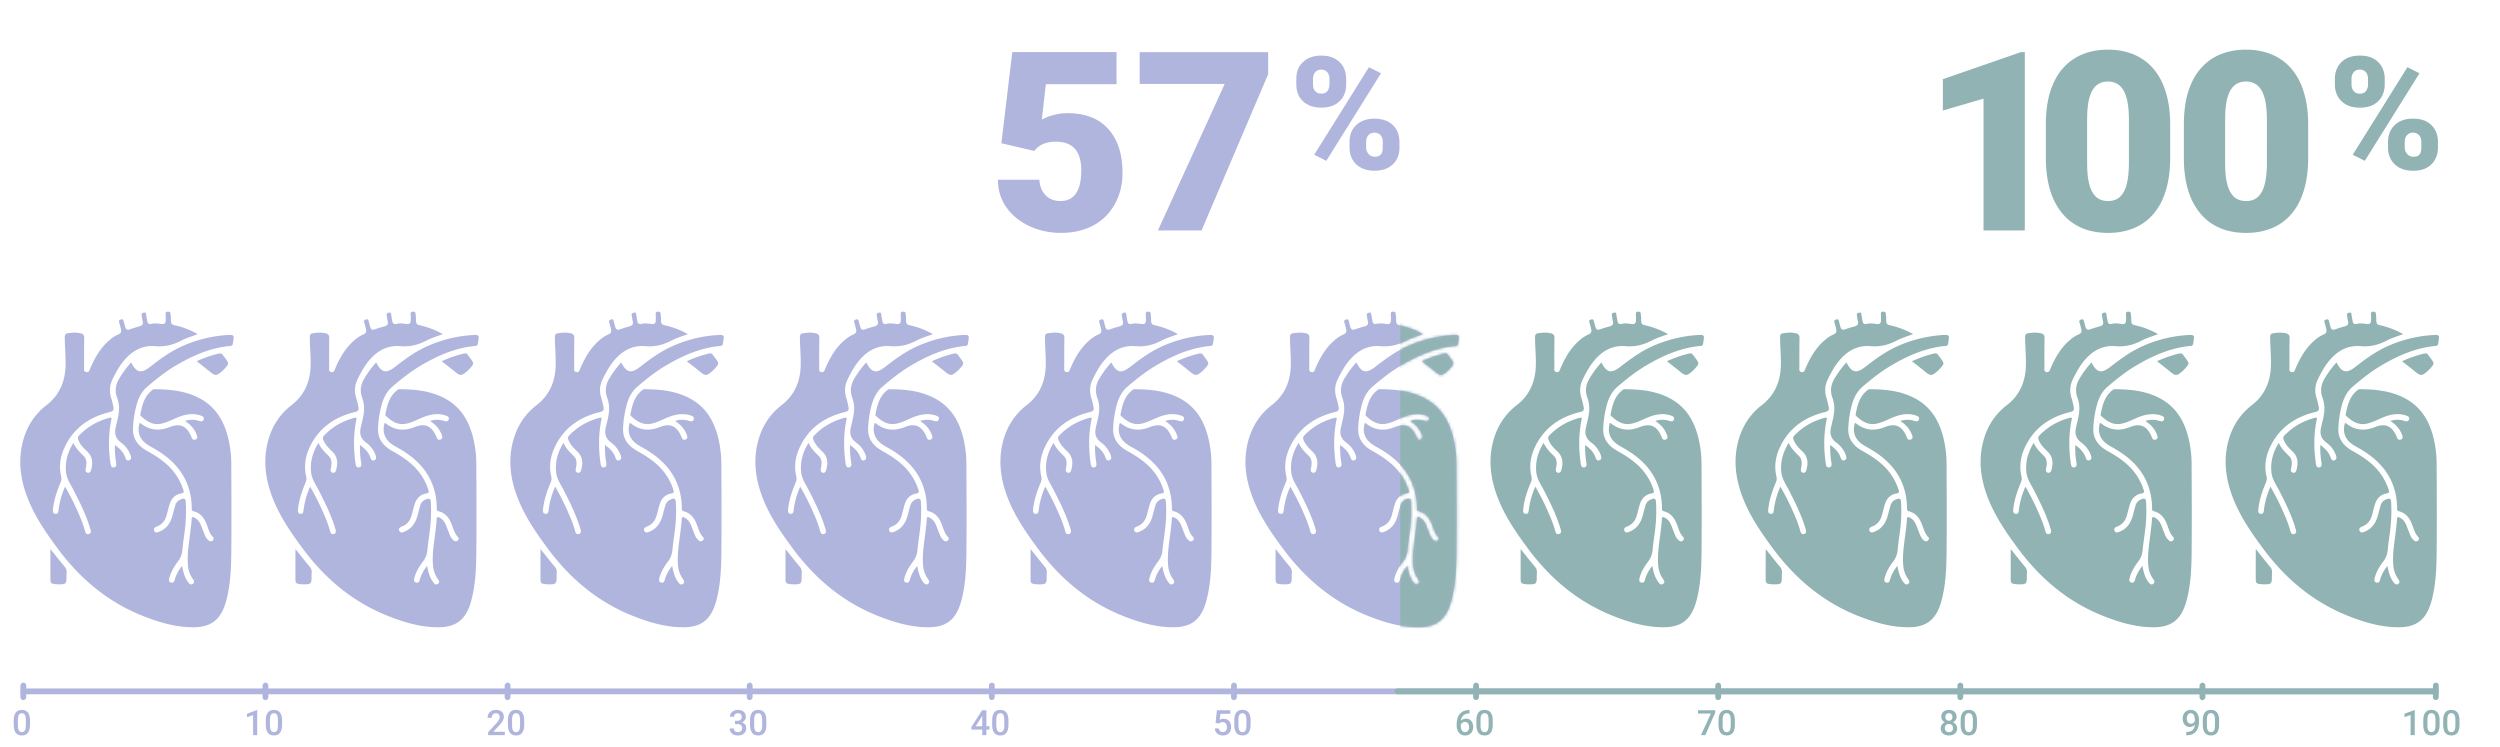
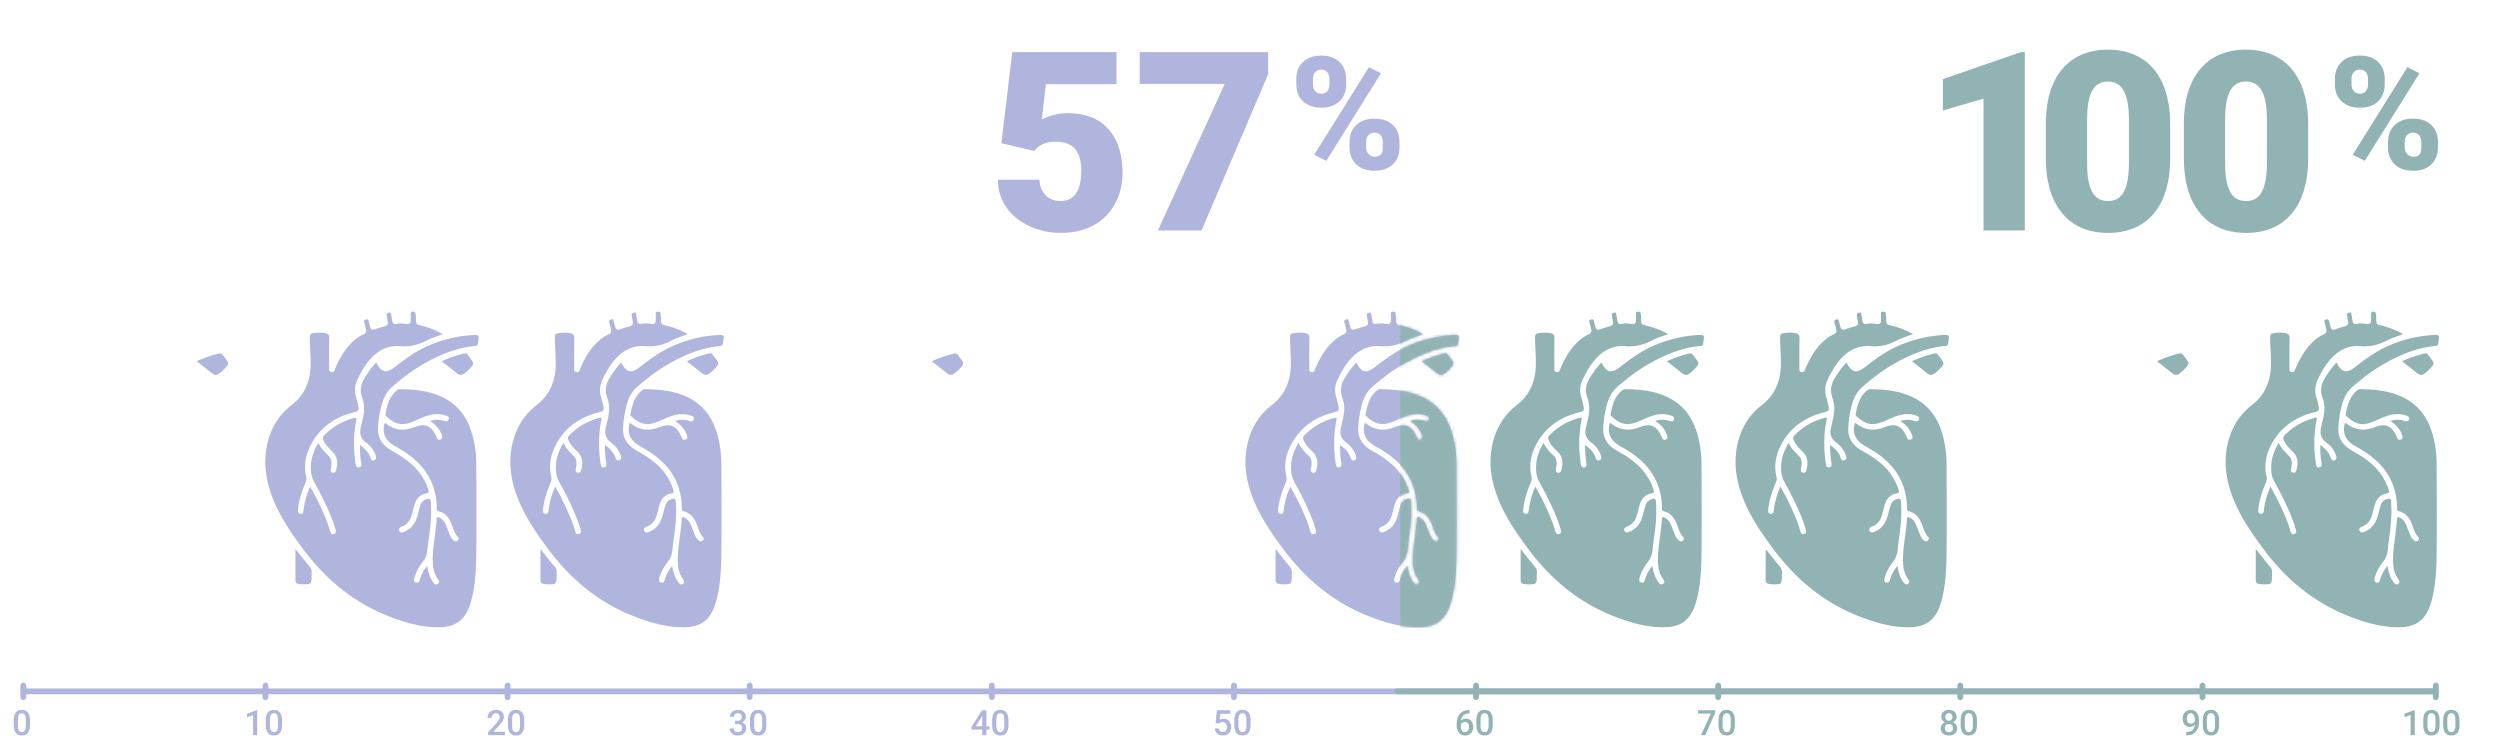
<svg xmlns="http://www.w3.org/2000/svg" width="857" height="256" fill="none">
  <g clip-path="url(#a)" fill="#B0B5DE">
-     <path d="M62.421 193.985c.382 2.088.852 3.895 1.985 5.458.445.617.939 1.255 1.725.698.734-.502.329-1.152-.086-1.734a9.168 9.168 0 0 1-1.618-4.671c-.342-4.07.457-8.058.9-12.071.131-1.202.308-2.402.352-3.606.035-.949.402-.929 1.08-.567 1.15.61 1.77 1.628 2.22 2.778.427 1.084.827 2.183 1.284 3.262a4.42 4.42 0 0 0 1.33 1.797.95.95 0 0 0 1.265 0c.407-.339.531-.821.15-1.212-1.192-1.225-1.571-2.828-2.15-4.339-.83-2.171-2.104-3.907-4.5-4.517-.803-.204-.614-.783-.624-1.288-.121-5.543-1.876-10.46-5.67-14.595-2.23-2.435-4.893-4.312-7.76-5.923a19.468 19.468 0 0 1-2.143-1.315c-2.382-1.779-3.154-4.194-2.324-7.082.235-.085.402.065.559.186 3.007 2.331 6.241 2.557 9.726 1.164 3.54-1.418 5.786-.439 7.38 3.107.083.191.151.389.232.58.253.614.759.808 1.33.562.531-.224.673-.683.48-1.255a8.967 8.967 0 0 0-2.687-4.015c-.408-.349-.85-.658-1.412-1.087a7.48 7.48 0 0 1 4.732-.025c.716.216 1.419.326 1.659-.527s-.473-1.124-1.148-1.34c-2.392-.773-4.714-.449-7.026.381-2.167.778-4.152 2.008-6.45 2.46-2.856.562-4.932-.824-6.87-2.608a.67.67 0 0 1-.222-.67c.595-2.966 1.265-5.897 3.748-7.985.316-.266.592-.565 1.077-.563 5.513.023 10.933.58 15.847 3.316 5.44 3.026 8.163 7.968 9.518 13.802.635 2.766.96 5.593.969 8.43.056 10.347.111 20.696 0 31.043-.063 5.286-.329 10.586-1.695 15.751-.149.562-.318 1.121-.505 1.674-1.77 5.157-4.937 7.481-10.437 7.576-6.034.103-11.711-1.556-17.242-3.704-12.253-4.768-21.875-12.827-29.629-23.282-4.046-5.458-7.88-11.042-10.335-17.388-2.456-6.347-3.344-12.89-1.518-19.6 1.336-4.911 3.978-9.035 8-12.139 4.673-3.616 6.524-8.437 6.574-14.089.03-2.788-.215-5.581-.275-8.374-.046-2.071.04-2.116 2.137-2.334a9.46 9.46 0 0 1 3.257.138c.882.213 1.297.655 1.264 1.661-.078 3.295-.05 6.593-.045 9.888 0 .677-.253 1.568.723 1.757.976.188 1.12-.655 1.398-1.305 1.581-3.677 3.541-7.1 6.674-9.728a11.56 11.56 0 0 1 2.962-1.884c.882-.367 1.074-.974.87-1.805-.19-.768-.364-1.543-.61-2.293-.187-.585 0-.811.562-1.004.617-.203.842.032.973.567.17.685.35 1.37.549 2.05.23.781.685 1.067 1.517.766a48.693 48.693 0 0 1 3.364-1.039c.925-.251 1.353-.753 1.09-1.739-.17-.643-.21-1.315-.35-1.968-.138-.652.226-.876.79-1.004.61-.125.695.221.758.688.11.783.253 1.561.405 2.339.132.71.615 1.026 1.28.858 1.135-.291 2.238-.176 3.368 0 1.265.203 1.664-.193 1.664-1.506 0-.582 0-1.167-.045-1.756-.046-.59.096-.949.806-.954.668 0 .893.281.893.896 0 .414.121.831.119 1.255-.03 2.549.268 2.223 2.311 2.76a28.667 28.667 0 0 1 6.892 2.791c-1.953.753-3.852 1.29-5.564 2.186-2.847 1.49-5.63 2.226-8.998 1.945-5.64-.47-9.546 2.79-12.45 7.303a44.208 44.208 0 0 0-2.16 3.952c-1.097 2.153-1.213 4.377-.457 6.673.285.958.518 1.929.7 2.911.198.939 0 1.448-1.15 1.724-6.975 1.682-12.407 5.423-15.528 12.014-1.54 3.262-2.063 6.683-1.193 10.231.207.851-.076 1.546-.382 2.279-1.176 2.818-2.122 5.702-2.448 8.756-.081.753-.104 1.548.855 1.636.897.085.966-.665 1.06-1.375.345-2.743 1.1-5.42 2.237-7.943a88.246 88.246 0 0 1 4.952 9.973 37.347 37.347 0 0 1 1.859 5.175c.18.685.483 1.357 1.358 1.079.758-.251.72-.899.528-1.566-1.343-4.675-3.512-9.002-5.705-13.321-1.011-2.008-2.382-3.827-2.65-6.161-.418-3.636.506-6.914 2.498-10.194.848 1.907 2.203 3.187 3.523 4.5.994.989 1.057 2.218.865 3.501-.053.369-.152.733-.2 1.104-.073.57.15 1.019.733 1.134.585.116.946-.251 1.106-.783.69-2.376.675-4.617-1.282-6.484-1.214-1.157-2.393-2.337-3.035-3.946-.253-.612-.235-1.051.253-1.56 2.852-2.992 6.31-4.934 10.29-6.023 1.183-.324.784.449.685.958-.96 4.926-.93 9.858-.19 14.807.107.702.33 1.312 1.116 1.204.84-.115.925-.753.806-1.536a28.995 28.995 0 0 1-.42-6.133c1.632 1.18 2.881 2.412 3.503 4.158.253.675.49 1.371 1.36 1.074.82-.281.732-1.003.507-1.683a9.086 9.086 0 0 0-3.26-4.362c-1.743-1.3-2.332-2.786-1.897-4.959.384-1.912.996-3.789 1.138-5.749a10.616 10.616 0 0 0-.561-4.56c-.908-2.402-.595-4.646.738-6.816a33.509 33.509 0 0 1 4.026-5.419c1.81 3.536 3.348 3.938 6.492 1.506 3.386-2.627 6.81-5.155 10.745-6.941a44.672 44.672 0 0 1 16.534-3.991c1.047-.047 1.502.231 1.338 1.293-.091.575-.152 1.152-.253 1.726a.816.816 0 0 1-.835.753c-6.85.625-12.953 3.313-18.774 6.759-3.48 2.058-6.616 4.57-9.68 7.182-1.973 1.679-3.036 3.85-3.706 6.261a36.113 36.113 0 0 0-1.229 8.031c-.164 3.594 1.77 6.053 4.805 7.745 2.355 1.307 4.626 2.72 6.641 4.517a19.715 19.715 0 0 1 5.786 8.783c.21.653.314 1.13-.63 1.285-2.124.349-3.413 1.697-4.046 3.677-.402 1.27-.682 2.577-1.047 3.857-.505 1.784-1.542 3.132-3.338 3.812-.705.269-1.264.698-.875 1.506.352.753 1.037.532 1.65.291 2.528-1.004 3.876-2.956 4.564-5.461.331-1.202.622-2.419.986-3.611.326-1.064 1.065-1.757 2.14-2.123.96-.337 1.375-.118 1.446.946a52.199 52.199 0 0 1-.324 9.737c-.27 2.276-.65 4.54-.84 6.821a7.519 7.519 0 0 1-1.603 3.995c-1.264 1.684-2.329 3.459-2.855 5.521-.187.733-.253 1.386.622 1.597.81.195 1.08-.405 1.25-1.072.462-1.629 1.264-3.114 2.498-4.655zM17.275 188.205c1.8 2.244 3.364 4.266 5.008 6.206.819.971.505 2.061.52 3.107.043 2.628-.22 2.851-2.893 2.786-.253 0-.505 0-.758-.035-1.725-.179-1.882-.349-1.882-2.048.003-3.24.005-6.48.005-10.016z" />
    <path d="M67.423 123.832a40.892 40.892 0 0 1 7.587-2.633c.592-.145 1.057-.052 1.406.502.27.419.602.798.893 1.205 1.209 1.681 1.209 1.757-.185 3.348-.328.378-.684.732-1.064 1.059-1.88 1.613-2.29 1.596-4.183.042-1.419-1.159-2.873-2.268-4.454-3.523z" />
  </g>
  <g clip-path="url(#b)" fill="#B0B5DE">
    <path d="M230.421 193.985c.382 2.088.852 3.895 1.985 5.458.445.617.939 1.255 1.725.698.733-.502.329-1.152-.086-1.734a9.167 9.167 0 0 1-1.618-4.671c-.342-4.07.457-8.058.9-12.071.131-1.202.308-2.402.351-3.606.036-.949.403-.929 1.08-.567 1.151.61 1.77 1.628 2.221 2.778.427 1.084.827 2.183 1.284 3.262.282.702.74 1.321 1.33 1.797a.951.951 0 0 0 1.265 0c.407-.339.531-.821.149-1.212-1.191-1.225-1.57-2.828-2.149-4.339-.83-2.171-2.104-3.907-4.499-4.517-.805-.204-.615-.783-.625-1.288-.121-5.543-1.876-10.46-5.67-14.595-2.23-2.435-4.893-4.312-7.761-5.923a19.478 19.478 0 0 1-2.142-1.315c-2.382-1.779-3.154-4.194-2.324-7.082.235-.085.402.065.559.186 3.007 2.331 6.241 2.557 9.726 1.164 3.54-1.418 5.786-.439 7.379 3.107.084.191.152.389.233.58.253.614.759.808 1.33.562.531-.224.673-.683.481-1.255a8.975 8.975 0 0 0-2.688-4.015c-.408-.349-.85-.658-1.412-1.087a7.481 7.481 0 0 1 4.732-.025c.716.216 1.419.326 1.659-.527s-.473-1.124-1.148-1.34c-2.393-.773-4.714-.449-7.026.381-2.167.778-4.152 2.008-6.451 2.46-2.855.562-4.931-.824-6.868-2.608a.678.678 0 0 1-.208-.303.674.674 0 0 1-.015-.367c.595-2.966 1.265-5.897 3.748-7.985.316-.266.592-.565 1.077-.563 5.513.023 10.933.58 15.847 3.316 5.439 3.026 8.163 7.968 9.518 13.802.635 2.766.96 5.593.969 8.43.055 10.347.111 20.696 0 31.043-.063 5.286-.329 10.586-1.695 15.751a26.151 26.151 0 0 1-.505 1.674c-1.771 5.157-4.937 7.481-10.437 7.576-6.034.103-11.711-1.556-17.242-3.704-12.253-4.768-21.875-12.827-29.629-23.282-4.046-5.458-7.88-11.042-10.335-17.388-2.456-6.347-3.344-12.89-1.518-19.6 1.335-4.911 3.978-9.035 7.999-12.139 4.674-3.616 6.525-8.437 6.575-14.089.031-2.788-.215-5.581-.275-8.374-.046-2.071.04-2.116 2.137-2.334a9.46 9.46 0 0 1 3.257.138c.882.213 1.297.655 1.264 1.661-.078 3.295-.05 6.593-.045 9.888 0 .677-.253 1.568.723 1.757.976.188 1.12-.655 1.398-1.305 1.581-3.677 3.541-7.1 6.674-9.728a11.565 11.565 0 0 1 2.962-1.884c.882-.367 1.074-.974.87-1.805-.19-.768-.365-1.543-.61-2.293-.187-.585 0-.811.561-1.004.618-.203.843.032.974.567.17.685.349 1.37.549 2.05.23.781.685 1.067 1.517.766a48.59 48.59 0 0 1 3.364-1.039c.925-.251 1.353-.753 1.09-1.739-.17-.643-.21-1.315-.349-1.968-.139-.652.225-.876.789-1.004.609-.125.695.221.758.688.109.783.253 1.561.405 2.339.132.71.615 1.026 1.28.858 1.135-.291 2.238-.176 3.368 0 1.265.203 1.664-.193 1.664-1.506 0-.582 0-1.167-.045-1.756-.046-.59.096-.949.806-.954.668 0 .893.281.893.896 0 .414.121.831.119 1.255-.031 2.549.268 2.223 2.311 2.76a28.68 28.68 0 0 1 6.892 2.791c-1.953.753-3.852 1.29-5.564 2.186-2.848 1.49-5.629 2.226-8.998 1.945-5.639-.47-9.546 2.79-12.45 7.303a44.328 44.328 0 0 0-2.159 3.952c-1.098 2.153-1.214 4.377-.458 6.673.285.958.518 1.929.7 2.911.198.939 0 1.448-1.15 1.724-6.975 1.682-12.407 5.423-15.528 12.014-1.54 3.262-2.063 6.683-1.193 10.231.207.851-.076 1.546-.382 2.279-1.176 2.818-2.122 5.702-2.448 8.756-.081.753-.104 1.548.855 1.636.897.085.966-.665 1.059-1.375a27.77 27.77 0 0 1 2.238-7.943 88.097 88.097 0 0 1 4.952 9.973 37.453 37.453 0 0 1 1.859 5.175c.179.685.483 1.357 1.358 1.079.758-.251.72-.899.528-1.566-1.343-4.675-3.512-9.002-5.705-13.321-1.012-2.008-2.382-3.827-2.65-6.161-.418-3.636.505-6.914 2.498-10.194.847 1.907 2.203 3.187 3.523 4.5.994.989 1.057 2.218.865 3.501-.053.369-.152.733-.2 1.104-.073.57.149 1.019.733 1.134.585.116.946-.251 1.106-.783.69-2.376.675-4.617-1.282-6.484-1.214-1.157-2.393-2.337-3.035-3.946-.253-.612-.235-1.051.253-1.56 2.852-2.992 6.309-4.934 10.29-6.023 1.183-.324.784.449.685.958-.961 4.926-.93 9.858-.19 14.807.107.702.329 1.312 1.116 1.204.839-.115.925-.753.806-1.536a29.041 29.041 0 0 1-.419-6.133c1.631 1.18 2.88 2.412 3.502 4.158.253.675.491 1.371 1.361 1.074.819-.281.731-1.003.505-1.683a9.083 9.083 0 0 0-3.259-4.362c-1.743-1.3-2.332-2.786-1.897-4.959.384-1.912.996-3.789 1.138-5.749a10.627 10.627 0 0 0-.561-4.56c-.908-2.402-.595-4.646.738-6.816a33.515 33.515 0 0 1 4.026-5.419c1.811 3.536 3.348 3.938 6.492 1.506 3.386-2.627 6.81-5.155 10.745-6.941a44.675 44.675 0 0 1 16.534-3.991c1.047-.047 1.502.231 1.338 1.293-.091.575-.152 1.152-.253 1.726a.817.817 0 0 1-.835.753c-6.85.625-12.953 3.313-18.774 6.759-3.48 2.058-6.616 4.57-9.681 7.182-1.972 1.679-3.035 3.85-3.705 6.261a36.194 36.194 0 0 0-1.229 8.031c-.164 3.594 1.771 6.053 4.805 7.745 2.355 1.307 4.626 2.72 6.641 4.517a19.71 19.71 0 0 1 5.786 8.783c.21.653.314 1.13-.629 1.285-2.125.349-3.414 1.697-4.047 3.677-.402 1.27-.683 2.577-1.047 3.857-.505 1.784-1.542 3.132-3.338 3.812-.705.269-1.264.698-.875 1.506.352.753 1.037.532 1.649.291 2.529-1.004 3.877-2.956 4.565-5.461.331-1.202.622-2.419.986-3.611.326-1.064 1.065-1.757 2.139-2.123.961-.337 1.376-.118 1.447.946a52.122 52.122 0 0 1-.324 9.737c-.27 2.276-.65 4.54-.839 6.821a7.513 7.513 0 0 1-1.604 3.995c-1.264 1.684-2.329 3.459-2.855 5.521-.187.733-.253 1.386.622 1.597.81.195 1.08-.405 1.25-1.072.462-1.629 1.264-3.114 2.498-4.655zM185.275 188.205c1.801 2.244 3.364 4.266 5.008 6.206.819.971.505 2.061.52 3.107.043 2.628-.22 2.851-2.893 2.786-.252 0-.505 0-.758-.035-1.725-.179-1.882-.349-1.882-2.048.003-3.24.005-6.48.005-10.016z" />
    <path d="M235.423 123.832a40.9 40.9 0 0 1 7.587-2.633c.592-.145 1.057-.052 1.406.502.271.419.602.798.893 1.205 1.209 1.681 1.209 1.757-.185 3.348-.328.378-.684.732-1.064 1.059-1.879 1.613-2.289 1.596-4.183.042-1.419-1.159-2.873-2.268-4.454-3.523z" />
  </g>
  <g clip-path="url(#c)" fill="#B0B5DE">
    <path d="M398.421 193.985c.382 2.088.852 3.895 1.985 5.458.445.617.939 1.255 1.725.698.733-.502.329-1.152-.086-1.734a9.167 9.167 0 0 1-1.618-4.671c-.342-4.07.457-8.058.9-12.071.131-1.202.308-2.402.351-3.606.036-.949.403-.929 1.08-.567 1.151.61 1.77 1.628 2.221 2.778.427 1.084.827 2.183 1.284 3.262.282.702.74 1.321 1.33 1.797a.951.951 0 0 0 1.265 0c.407-.339.531-.821.149-1.212-1.191-1.225-1.57-2.828-2.149-4.339-.83-2.171-2.104-3.907-4.499-4.517-.805-.204-.615-.783-.625-1.288-.121-5.543-1.876-10.46-5.67-14.595-2.23-2.435-4.893-4.312-7.761-5.923a19.478 19.478 0 0 1-2.142-1.315c-2.382-1.779-3.154-4.194-2.324-7.082.235-.085.402.065.559.186 3.007 2.331 6.241 2.557 9.726 1.164 3.54-1.418 5.786-.439 7.379 3.107.084.191.152.389.233.58.253.614.759.808 1.33.562.531-.224.673-.683.481-1.255a8.975 8.975 0 0 0-2.688-4.015c-.408-.349-.85-.658-1.412-1.087a7.481 7.481 0 0 1 4.732-.025c.716.216 1.419.326 1.659-.527s-.473-1.124-1.148-1.34c-2.393-.773-4.714-.449-7.026.381-2.167.778-4.152 2.008-6.451 2.46-2.855.562-4.931-.824-6.868-2.608a.678.678 0 0 1-.208-.303.674.674 0 0 1-.015-.367c.595-2.966 1.265-5.897 3.748-7.985.316-.266.592-.565 1.077-.563 5.513.023 10.933.58 15.847 3.316 5.439 3.026 8.163 7.968 9.518 13.802.635 2.766.96 5.593.969 8.43.055 10.347.111 20.696 0 31.043-.063 5.286-.329 10.586-1.695 15.751a26.151 26.151 0 0 1-.505 1.674c-1.771 5.157-4.937 7.481-10.437 7.576-6.034.103-11.711-1.556-17.242-3.704-12.253-4.768-21.875-12.827-29.629-23.282-4.046-5.458-7.88-11.042-10.335-17.388-2.456-6.347-3.344-12.89-1.518-19.6 1.335-4.911 3.978-9.035 7.999-12.139 4.674-3.616 6.525-8.437 6.575-14.089.031-2.788-.215-5.581-.275-8.374-.046-2.071.04-2.116 2.137-2.334a9.46 9.46 0 0 1 3.257.138c.882.213 1.297.655 1.264 1.661-.078 3.295-.05 6.593-.045 9.888 0 .677-.253 1.568.723 1.757.976.188 1.12-.655 1.398-1.305 1.581-3.677 3.541-7.1 6.674-9.728a11.565 11.565 0 0 1 2.962-1.884c.882-.367 1.074-.974.87-1.805-.19-.768-.365-1.543-.61-2.293-.187-.585 0-.811.561-1.004.618-.203.843.032.974.567.17.685.349 1.37.549 2.05.23.781.685 1.067 1.517.766a48.59 48.59 0 0 1 3.364-1.039c.925-.251 1.353-.753 1.09-1.739-.17-.643-.21-1.315-.349-1.968-.139-.652.225-.876.789-1.004.609-.125.695.221.758.688.109.783.253 1.561.405 2.339.132.71.615 1.026 1.28.858 1.135-.291 2.238-.176 3.368 0 1.265.203 1.664-.193 1.664-1.506 0-.582 0-1.167-.045-1.756-.046-.59.096-.949.806-.954.668 0 .893.281.893.896 0 .414.121.831.119 1.255-.031 2.549.268 2.223 2.311 2.76a28.68 28.68 0 0 1 6.892 2.791c-1.953.753-3.852 1.29-5.564 2.186-2.848 1.49-5.629 2.226-8.998 1.945-5.639-.47-9.546 2.79-12.45 7.303a44.328 44.328 0 0 0-2.159 3.952c-1.098 2.153-1.214 4.377-.458 6.673.285.958.518 1.929.7 2.911.198.939 0 1.448-1.15 1.724-6.975 1.682-12.407 5.423-15.528 12.014-1.54 3.262-2.063 6.683-1.193 10.231.207.851-.076 1.546-.382 2.279-1.176 2.818-2.122 5.702-2.448 8.756-.081.753-.104 1.548.855 1.636.897.085.966-.665 1.059-1.375a27.77 27.77 0 0 1 2.238-7.943 88.097 88.097 0 0 1 4.952 9.973 37.453 37.453 0 0 1 1.859 5.175c.179.685.483 1.357 1.358 1.079.758-.251.72-.899.528-1.566-1.343-4.675-3.512-9.002-5.705-13.321-1.012-2.008-2.382-3.827-2.65-6.161-.418-3.636.505-6.914 2.498-10.194.847 1.907 2.203 3.187 3.523 4.5.994.989 1.057 2.218.865 3.501-.053.369-.152.733-.2 1.104-.073.57.149 1.019.733 1.134.585.116.946-.251 1.106-.783.69-2.376.675-4.617-1.282-6.484-1.214-1.157-2.393-2.337-3.035-3.946-.253-.612-.235-1.051.253-1.56 2.852-2.992 6.309-4.934 10.29-6.023 1.183-.324.784.449.685.958-.961 4.926-.93 9.858-.19 14.807.107.702.329 1.312 1.116 1.204.839-.115.925-.753.806-1.536a29.041 29.041 0 0 1-.419-6.133c1.631 1.18 2.88 2.412 3.502 4.158.253.675.491 1.371 1.361 1.074.819-.281.731-1.003.505-1.683a9.083 9.083 0 0 0-3.259-4.362c-1.743-1.3-2.332-2.786-1.897-4.959.384-1.912.996-3.789 1.138-5.749a10.627 10.627 0 0 0-.561-4.56c-.908-2.402-.595-4.646.738-6.816a33.515 33.515 0 0 1 4.026-5.419c1.811 3.536 3.348 3.938 6.492 1.506 3.386-2.627 6.81-5.155 10.745-6.941a44.675 44.675 0 0 1 16.534-3.991c1.047-.047 1.502.231 1.338 1.293-.091.575-.152 1.152-.253 1.726a.817.817 0 0 1-.835.753c-6.85.625-12.953 3.313-18.774 6.759-3.48 2.058-6.616 4.57-9.681 7.182-1.972 1.679-3.035 3.85-3.705 6.261a36.194 36.194 0 0 0-1.229 8.031c-.164 3.594 1.771 6.053 4.805 7.745 2.355 1.307 4.626 2.72 6.641 4.517a19.71 19.71 0 0 1 5.786 8.783c.21.653.314 1.13-.629 1.285-2.125.349-3.414 1.697-4.047 3.677-.402 1.27-.683 2.577-1.047 3.857-.505 1.784-1.542 3.132-3.338 3.812-.705.269-1.264.698-.875 1.506.352.753 1.037.532 1.649.291 2.529-1.004 3.877-2.956 4.565-5.461.331-1.202.622-2.419.986-3.611.326-1.064 1.065-1.757 2.139-2.123.961-.337 1.376-.118 1.447.946a52.122 52.122 0 0 1-.324 9.737c-.27 2.276-.65 4.54-.839 6.821a7.513 7.513 0 0 1-1.604 3.995c-1.264 1.684-2.329 3.459-2.855 5.521-.187.733-.253 1.386.622 1.597.81.195 1.08-.405 1.25-1.072.462-1.629 1.264-3.114 2.498-4.655zM353.275 188.205c1.801 2.244 3.364 4.266 5.008 6.206.819.971.505 2.061.52 3.107.043 2.628-.22 2.851-2.893 2.786-.252 0-.505 0-.758-.035-1.725-.179-1.882-.349-1.882-2.048.003-3.24.005-6.48.005-10.016z" />
    <path d="M403.423 123.832a40.9 40.9 0 0 1 7.587-2.633c.592-.145 1.057-.052 1.406.502.271.419.602.798.893 1.205 1.209 1.681 1.209 1.757-.185 3.348-.328.378-.684.732-1.064 1.059-1.879 1.613-2.289 1.596-4.183.042-1.419-1.159-2.873-2.268-4.454-3.523z" />
  </g>
  <g clip-path="url(#d)" fill="#91B3B4">
    <path d="M566.421 193.985c.382 2.088.852 3.895 1.985 5.458.445.617.939 1.255 1.725.698.733-.502.329-1.152-.086-1.734a9.167 9.167 0 0 1-1.618-4.671c-.342-4.07.457-8.058.9-12.071.131-1.202.308-2.402.351-3.606.036-.949.403-.929 1.08-.567 1.151.61 1.77 1.628 2.221 2.778.427 1.084.827 2.183 1.284 3.262.282.702.74 1.321 1.33 1.797a.951.951 0 0 0 1.265 0c.407-.339.531-.821.149-1.212-1.191-1.225-1.57-2.828-2.149-4.339-.83-2.171-2.104-3.907-4.499-4.517-.805-.204-.615-.783-.625-1.288-.121-5.543-1.876-10.46-5.67-14.595-2.23-2.435-4.893-4.312-7.761-5.923a19.478 19.478 0 0 1-2.142-1.315c-2.382-1.779-3.154-4.194-2.324-7.082.235-.085.402.065.559.186 3.007 2.331 6.241 2.557 9.726 1.164 3.54-1.418 5.786-.439 7.379 3.107.084.191.152.389.233.58.253.614.759.808 1.33.562.531-.224.673-.683.481-1.255a8.975 8.975 0 0 0-2.688-4.015c-.408-.349-.85-.658-1.412-1.087a7.481 7.481 0 0 1 4.732-.025c.716.216 1.419.326 1.659-.527s-.473-1.124-1.148-1.34c-2.393-.773-4.714-.449-7.026.381-2.167.778-4.152 2.008-6.451 2.46-2.855.562-4.931-.824-6.868-2.608a.678.678 0 0 1-.208-.303.674.674 0 0 1-.015-.367c.595-2.966 1.265-5.897 3.748-7.985.316-.266.592-.565 1.077-.563 5.513.023 10.933.58 15.847 3.316 5.439 3.026 8.163 7.968 9.518 13.802.635 2.766.96 5.593.969 8.43.055 10.347.111 20.696 0 31.043-.063 5.286-.329 10.586-1.695 15.751a26.151 26.151 0 0 1-.505 1.674c-1.771 5.157-4.937 7.481-10.437 7.576-6.034.103-11.711-1.556-17.242-3.704-12.253-4.768-21.875-12.827-29.629-23.282-4.046-5.458-7.88-11.042-10.335-17.388-2.456-6.347-3.344-12.89-1.518-19.6 1.335-4.911 3.978-9.035 7.999-12.139 4.674-3.616 6.525-8.437 6.575-14.089.031-2.788-.215-5.581-.275-8.374-.046-2.071.04-2.116 2.137-2.334a9.46 9.46 0 0 1 3.257.138c.882.213 1.297.655 1.264 1.661-.078 3.295-.05 6.593-.045 9.888 0 .677-.253 1.568.723 1.757.976.188 1.12-.655 1.398-1.305 1.581-3.677 3.541-7.1 6.674-9.728a11.565 11.565 0 0 1 2.962-1.884c.882-.367 1.074-.974.87-1.805-.19-.768-.365-1.543-.61-2.293-.187-.585 0-.811.561-1.004.618-.203.843.032.974.567.17.685.349 1.37.549 2.05.23.781.685 1.067 1.517.766a48.59 48.59 0 0 1 3.364-1.039c.925-.251 1.353-.753 1.09-1.739-.17-.643-.21-1.315-.349-1.968-.139-.652.225-.876.789-1.004.609-.125.695.221.758.688.109.783.253 1.561.405 2.339.132.71.615 1.026 1.28.858 1.135-.291 2.238-.176 3.368 0 1.265.203 1.664-.193 1.664-1.506 0-.582 0-1.167-.045-1.756-.046-.59.096-.949.806-.954.668 0 .893.281.893.896 0 .414.121.831.119 1.255-.031 2.549.268 2.223 2.311 2.76a28.68 28.68 0 0 1 6.892 2.791c-1.953.753-3.852 1.29-5.564 2.186-2.848 1.49-5.629 2.226-8.998 1.945-5.639-.47-9.546 2.79-12.45 7.303a44.328 44.328 0 0 0-2.159 3.952c-1.098 2.153-1.214 4.377-.458 6.673.285.958.518 1.929.7 2.911.198.939 0 1.448-1.15 1.724-6.975 1.682-12.407 5.423-15.528 12.014-1.54 3.262-2.063 6.683-1.193 10.231.207.851-.076 1.546-.382 2.279-1.176 2.818-2.122 5.702-2.448 8.756-.081.753-.104 1.548.855 1.636.897.085.966-.665 1.059-1.375a27.77 27.77 0 0 1 2.238-7.943 88.097 88.097 0 0 1 4.952 9.973 37.453 37.453 0 0 1 1.859 5.175c.179.685.483 1.357 1.358 1.079.758-.251.72-.899.528-1.566-1.343-4.675-3.512-9.002-5.705-13.321-1.012-2.008-2.382-3.827-2.65-6.161-.418-3.636.505-6.914 2.498-10.194.847 1.907 2.203 3.187 3.523 4.5.994.989 1.057 2.218.865 3.501-.053.369-.152.733-.2 1.104-.073.57.149 1.019.733 1.134.585.116.946-.251 1.106-.783.69-2.376.675-4.617-1.282-6.484-1.214-1.157-2.393-2.337-3.035-3.946-.253-.612-.235-1.051.253-1.56 2.852-2.992 6.309-4.934 10.29-6.023 1.183-.324.784.449.685.958-.961 4.926-.93 9.858-.19 14.807.107.702.329 1.312 1.116 1.204.839-.115.925-.753.806-1.536a29.041 29.041 0 0 1-.419-6.133c1.631 1.18 2.88 2.412 3.502 4.158.253.675.491 1.371 1.361 1.074.819-.281.731-1.003.505-1.683a9.083 9.083 0 0 0-3.259-4.362c-1.743-1.3-2.332-2.786-1.897-4.959.384-1.912.996-3.789 1.138-5.749a10.627 10.627 0 0 0-.561-4.56c-.908-2.402-.595-4.646.738-6.816a33.515 33.515 0 0 1 4.026-5.419c1.811 3.536 3.348 3.938 6.492 1.506 3.386-2.627 6.81-5.155 10.745-6.941a44.675 44.675 0 0 1 16.534-3.991c1.047-.047 1.502.231 1.338 1.293-.091.575-.152 1.152-.253 1.726a.817.817 0 0 1-.835.753c-6.85.625-12.953 3.313-18.774 6.759-3.48 2.058-6.616 4.57-9.681 7.182-1.972 1.679-3.035 3.85-3.705 6.261a36.194 36.194 0 0 0-1.229 8.031c-.164 3.594 1.771 6.053 4.805 7.745 2.355 1.307 4.626 2.72 6.641 4.517a19.71 19.71 0 0 1 5.786 8.783c.21.653.314 1.13-.629 1.285-2.125.349-3.414 1.697-4.047 3.677-.402 1.27-.683 2.577-1.047 3.857-.505 1.784-1.542 3.132-3.338 3.812-.705.269-1.264.698-.875 1.506.352.753 1.037.532 1.649.291 2.529-1.004 3.877-2.956 4.565-5.461.331-1.202.622-2.419.986-3.611.326-1.064 1.065-1.757 2.139-2.123.961-.337 1.376-.118 1.447.946a52.122 52.122 0 0 1-.324 9.737c-.27 2.276-.65 4.54-.839 6.821a7.513 7.513 0 0 1-1.604 3.995c-1.264 1.684-2.329 3.459-2.855 5.521-.187.733-.253 1.386.622 1.597.81.195 1.08-.405 1.25-1.072.462-1.629 1.264-3.114 2.498-4.655zM521.275 188.205c1.801 2.244 3.364 4.266 5.008 6.206.819.971.505 2.061.52 3.107.043 2.628-.22 2.851-2.893 2.786-.252 0-.505 0-.758-.035-1.725-.179-1.882-.349-1.882-2.048.003-3.24.005-6.48.005-10.016z" />
    <path d="M571.423 123.832a40.9 40.9 0 0 1 7.587-2.633c.592-.145 1.057-.052 1.406.502.271.419.602.798.893 1.205 1.209 1.681 1.209 1.757-.185 3.348-.328.378-.684.732-1.064 1.059-1.879 1.613-2.289 1.596-4.183.042-1.419-1.159-2.873-2.268-4.454-3.523z" />
  </g>
  <g clip-path="url(#e)" fill="#91B3B4">
-     <path d="M734.421 193.985c.382 2.088.852 3.895 1.985 5.458.445.617.939 1.255 1.725.698.734-.502.329-1.152-.086-1.734a9.167 9.167 0 0 1-1.618-4.671c-.342-4.07.457-8.058.9-12.071.131-1.202.308-2.402.351-3.606.036-.949.403-.929 1.08-.567 1.151.61 1.77 1.628 2.221 2.778.427 1.084.827 2.183 1.284 3.262.282.702.74 1.321 1.33 1.797a.951.951 0 0 0 1.265 0c.407-.339.531-.821.149-1.212-1.191-1.225-1.57-2.828-2.149-4.339-.83-2.171-2.104-3.907-4.499-4.517-.804-.204-.615-.783-.625-1.288-.121-5.543-1.876-10.46-5.67-14.595-2.23-2.435-4.893-4.312-7.761-5.923a19.478 19.478 0 0 1-2.142-1.315c-2.382-1.779-3.154-4.194-2.324-7.082.235-.085.402.065.559.186 3.007 2.331 6.241 2.557 9.726 1.164 3.54-1.418 5.786-.439 7.379 3.107.084.191.152.389.233.58.253.614.759.808 1.33.562.531-.224.673-.683.481-1.255a8.975 8.975 0 0 0-2.688-4.015c-.408-.349-.85-.658-1.412-1.087a7.481 7.481 0 0 1 4.732-.025c.716.216 1.419.326 1.659-.527s-.473-1.124-1.148-1.34c-2.393-.773-4.714-.449-7.026.381-2.167.778-4.152 2.008-6.451 2.46-2.855.562-4.931-.824-6.868-2.608a.678.678 0 0 1-.208-.303.674.674 0 0 1-.015-.367c.595-2.966 1.265-5.897 3.748-7.985.316-.266.592-.565 1.077-.563 5.513.023 10.933.58 15.847 3.316 5.439 3.026 8.163 7.968 9.518 13.802.635 2.766.96 5.593.969 8.43.055 10.347.111 20.696 0 31.043-.063 5.286-.329 10.586-1.695 15.751a26.151 26.151 0 0 1-.505 1.674c-1.771 5.157-4.937 7.481-10.437 7.576-6.034.103-11.711-1.556-17.242-3.704-12.253-4.768-21.875-12.827-29.629-23.282-4.046-5.458-7.88-11.042-10.335-17.388-2.456-6.347-3.344-12.89-1.518-19.6 1.335-4.911 3.978-9.035 7.999-12.139 4.674-3.616 6.525-8.437 6.575-14.089.031-2.788-.215-5.581-.275-8.374-.046-2.071.04-2.116 2.137-2.334a9.46 9.46 0 0 1 3.257.138c.882.213 1.297.655 1.264 1.661-.078 3.295-.05 6.593-.045 9.888 0 .677-.253 1.568.723 1.757.976.188 1.12-.655 1.398-1.305 1.581-3.677 3.541-7.1 6.674-9.728a11.565 11.565 0 0 1 2.962-1.884c.882-.367 1.074-.974.87-1.805-.19-.768-.365-1.543-.61-2.293-.187-.585 0-.811.562-1.004.617-.203.842.032.973.567.17.685.349 1.37.549 2.05.23.781.685 1.067 1.517.766a48.59 48.59 0 0 1 3.364-1.039c.925-.251 1.353-.753 1.09-1.739-.17-.643-.21-1.315-.349-1.968-.139-.652.225-.876.789-1.004.609-.125.695.221.758.688.109.783.253 1.561.405 2.339.132.71.615 1.026 1.28.858 1.135-.291 2.238-.176 3.368 0 1.265.203 1.664-.193 1.664-1.506 0-.582 0-1.167-.045-1.756-.046-.59.096-.949.806-.954.668 0 .893.281.893.896 0 .414.121.831.119 1.255-.03 2.549.268 2.223 2.311 2.76a28.68 28.68 0 0 1 6.892 2.791c-1.953.753-3.852 1.29-5.564 2.186-2.848 1.49-5.629 2.226-8.998 1.945-5.639-.47-9.546 2.79-12.45 7.303a44.328 44.328 0 0 0-2.159 3.952c-1.098 2.153-1.214 4.377-.458 6.673.285.958.518 1.929.7 2.911.198.939 0 1.448-1.15 1.724-6.975 1.682-12.407 5.423-15.528 12.014-1.54 3.262-2.063 6.683-1.193 10.231.207.851-.076 1.546-.382 2.279-1.176 2.818-2.122 5.702-2.448 8.756-.081.753-.104 1.548.855 1.636.897.085.966-.665 1.059-1.375a27.77 27.77 0 0 1 2.238-7.943 88.097 88.097 0 0 1 4.952 9.973 37.453 37.453 0 0 1 1.859 5.175c.179.685.483 1.357 1.358 1.079.758-.251.72-.899.528-1.566-1.343-4.675-3.512-9.002-5.705-13.321-1.012-2.008-2.382-3.827-2.65-6.161-.418-3.636.505-6.914 2.498-10.194.847 1.907 2.203 3.187 3.523 4.5.994.989 1.057 2.218.865 3.501-.053.369-.152.733-.2 1.104-.073.57.149 1.019.734 1.134.584.116.945-.251 1.105-.783.69-2.376.675-4.617-1.282-6.484-1.214-1.157-2.393-2.337-3.035-3.946-.253-.612-.235-1.051.253-1.56 2.852-2.992 6.309-4.934 10.29-6.023 1.183-.324.784.449.685.958-.961 4.926-.93 9.858-.189 14.807.106.702.328 1.312 1.115 1.204.839-.115.925-.753.806-1.536a29.041 29.041 0 0 1-.419-6.133c1.631 1.18 2.88 2.412 3.502 4.158.253.675.491 1.371 1.361 1.074.819-.281.731-1.003.506-1.683a9.091 9.091 0 0 0-3.26-4.362c-1.743-1.3-2.332-2.786-1.897-4.959.384-1.912.996-3.789 1.138-5.749a10.627 10.627 0 0 0-.561-4.56c-.908-2.402-.595-4.646.738-6.816a33.515 33.515 0 0 1 4.026-5.419c1.811 3.536 3.348 3.938 6.492 1.506 3.386-2.627 6.81-5.155 10.745-6.941a44.675 44.675 0 0 1 16.534-3.991c1.047-.047 1.502.231 1.338 1.293-.091.575-.152 1.152-.253 1.726a.817.817 0 0 1-.835.753c-6.85.625-12.953 3.313-18.774 6.759-3.48 2.058-6.616 4.57-9.681 7.182-1.972 1.679-3.034 3.85-3.705 6.261a36.194 36.194 0 0 0-1.229 8.031c-.164 3.594 1.771 6.053 4.805 7.745 2.355 1.307 4.626 2.72 6.641 4.517a19.71 19.71 0 0 1 5.786 8.783c.21.653.314 1.13-.629 1.285-2.125.349-3.414 1.697-4.047 3.677-.402 1.27-.683 2.577-1.047 3.857-.505 1.784-1.542 3.132-3.338 3.812-.705.269-1.264.698-.875 1.506.352.753 1.037.532 1.649.291 2.529-1.004 3.877-2.956 4.565-5.461.331-1.202.622-2.419.986-3.611.326-1.064 1.065-1.757 2.139-2.123.961-.337 1.376-.118 1.447.946a52.122 52.122 0 0 1-.324 9.737c-.27 2.276-.65 4.54-.839 6.821a7.513 7.513 0 0 1-1.604 3.995c-1.264 1.684-2.329 3.459-2.855 5.521-.187.733-.253 1.386.622 1.597.81.195 1.08-.405 1.25-1.072.462-1.629 1.264-3.114 2.498-4.655zM689.275 188.205c1.801 2.244 3.364 4.266 5.008 6.206.819.971.505 2.061.521 3.107.042 2.628-.22 2.851-2.894 2.786-.252 0-.505 0-.758-.035-1.725-.179-1.882-.349-1.882-2.048.003-3.24.005-6.48.005-10.016z" />
    <path d="M739.423 123.832a40.9 40.9 0 0 1 7.587-2.633c.592-.145 1.057-.052 1.406.502.271.419.602.798.893 1.205 1.209 1.681 1.209 1.757-.185 3.348-.328.378-.684.732-1.064 1.059-1.879 1.613-2.289 1.596-4.183.042-1.419-1.159-2.873-2.268-4.454-3.523z" />
  </g>
  <g clip-path="url(#f)" fill="#B0B5DE">
    <path d="M146.421 193.985c.382 2.088.852 3.895 1.985 5.458.445.617.939 1.255 1.725.698.733-.502.329-1.152-.086-1.734a9.167 9.167 0 0 1-1.618-4.671c-.342-4.07.457-8.058.9-12.071.131-1.202.308-2.402.351-3.606.036-.949.403-.929 1.08-.567 1.151.61 1.77 1.628 2.221 2.778.427 1.084.827 2.183 1.284 3.262.282.702.74 1.321 1.33 1.797a.951.951 0 0 0 1.265 0c.407-.339.531-.821.149-1.212-1.191-1.225-1.57-2.828-2.149-4.339-.83-2.171-2.104-3.907-4.499-4.517-.805-.204-.615-.783-.625-1.288-.121-5.543-1.876-10.46-5.67-14.595-2.23-2.435-4.893-4.312-7.761-5.923a19.478 19.478 0 0 1-2.142-1.315c-2.382-1.779-3.154-4.194-2.324-7.082.235-.085.402.065.559.186 3.007 2.331 6.241 2.557 9.726 1.164 3.54-1.418 5.786-.439 7.379 3.107.084.191.152.389.233.58.253.614.759.808 1.33.562.531-.224.673-.683.481-1.255a8.975 8.975 0 0 0-2.688-4.015c-.408-.349-.85-.658-1.412-1.087a7.481 7.481 0 0 1 4.732-.025c.716.216 1.419.326 1.659-.527s-.473-1.124-1.148-1.34c-2.393-.773-4.714-.449-7.026.381-2.167.778-4.152 2.008-6.451 2.46-2.855.562-4.931-.824-6.868-2.608a.678.678 0 0 1-.208-.303.674.674 0 0 1-.015-.367c.595-2.966 1.265-5.897 3.748-7.985.316-.266.592-.565 1.077-.563 5.513.023 10.933.58 15.847 3.316 5.439 3.026 8.163 7.968 9.518 13.802.635 2.766.96 5.593.969 8.43.055 10.347.111 20.696 0 31.043-.063 5.286-.329 10.586-1.695 15.751a26.151 26.151 0 0 1-.505 1.674c-1.771 5.157-4.937 7.481-10.437 7.576-6.034.103-11.711-1.556-17.242-3.704-12.253-4.768-21.875-12.827-29.629-23.282-4.046-5.458-7.88-11.042-10.335-17.388-2.456-6.347-3.344-12.89-1.518-19.6 1.335-4.911 3.978-9.035 8-12.139 4.673-3.616 6.524-8.437 6.574-14.089.031-2.788-.215-5.581-.275-8.374-.046-2.071.04-2.116 2.137-2.334a9.46 9.46 0 0 1 3.257.138c.882.213 1.297.655 1.264 1.661-.078 3.295-.05 6.593-.045 9.888 0 .677-.253 1.568.723 1.757.976.188 1.12-.655 1.398-1.305 1.581-3.677 3.541-7.1 6.674-9.728a11.565 11.565 0 0 1 2.962-1.884c.882-.367 1.074-.974.87-1.805-.19-.768-.365-1.543-.61-2.293-.187-.585 0-.811.561-1.004.618-.203.843.032.974.567.17.685.349 1.37.549 2.05.23.781.685 1.067 1.517.766a48.59 48.59 0 0 1 3.364-1.039c.925-.251 1.353-.753 1.09-1.739-.17-.643-.21-1.315-.349-1.968-.139-.652.225-.876.789-1.004.609-.125.695.221.758.688.109.783.253 1.561.405 2.339.132.71.615 1.026 1.28.858 1.135-.291 2.238-.176 3.368 0 1.265.203 1.664-.193 1.664-1.506 0-.582 0-1.167-.045-1.756-.046-.59.096-.949.806-.954.668 0 .893.281.893.896 0 .414.121.831.119 1.255-.031 2.549.268 2.223 2.311 2.76a28.68 28.68 0 0 1 6.892 2.791c-1.953.753-3.852 1.29-5.564 2.186-2.848 1.49-5.629 2.226-8.998 1.945-5.639-.47-9.546 2.79-12.45 7.303a44.328 44.328 0 0 0-2.159 3.952c-1.098 2.153-1.214 4.377-.458 6.673.285.958.518 1.929.7 2.911.198.939 0 1.448-1.15 1.724-6.975 1.682-12.407 5.423-15.528 12.014-1.54 3.262-2.063 6.683-1.193 10.231.207.851-.076 1.546-.382 2.279-1.176 2.818-2.122 5.702-2.448 8.756-.081.753-.104 1.548.855 1.636.897.085.966-.665 1.059-1.375a27.77 27.77 0 0 1 2.238-7.943 88.097 88.097 0 0 1 4.952 9.973 37.453 37.453 0 0 1 1.859 5.175c.179.685.483 1.357 1.358 1.079.758-.251.72-.899.528-1.566-1.343-4.675-3.512-9.002-5.705-13.321-1.012-2.008-2.382-3.827-2.65-6.161-.418-3.636.505-6.914 2.498-10.194.847 1.907 2.203 3.187 3.523 4.5.994.989 1.057 2.218.865 3.501-.053.369-.152.733-.2 1.104-.073.57.149 1.019.733 1.134.585.116.946-.251 1.106-.783.69-2.376.675-4.617-1.282-6.484-1.214-1.157-2.393-2.337-3.035-3.946-.253-.612-.235-1.051.253-1.56 2.852-2.992 6.309-4.934 10.29-6.023 1.183-.324.784.449.685.958-.961 4.926-.93 9.858-.19 14.807.107.702.329 1.312 1.116 1.204.839-.115.925-.753.806-1.536a29.041 29.041 0 0 1-.419-6.133c1.631 1.18 2.88 2.412 3.502 4.158.253.675.491 1.371 1.361 1.074.819-.281.731-1.003.505-1.683a9.083 9.083 0 0 0-3.259-4.362c-1.743-1.3-2.332-2.786-1.897-4.959.384-1.912.996-3.789 1.138-5.749a10.627 10.627 0 0 0-.561-4.56c-.908-2.402-.595-4.646.738-6.816a33.515 33.515 0 0 1 4.026-5.419c1.811 3.536 3.348 3.938 6.492 1.506 3.386-2.627 6.81-5.155 10.745-6.941a44.675 44.675 0 0 1 16.534-3.991c1.047-.047 1.502.231 1.338 1.293-.091.575-.152 1.152-.253 1.726a.817.817 0 0 1-.835.753c-6.85.625-12.953 3.313-18.774 6.759-3.48 2.058-6.616 4.57-9.681 7.182-1.972 1.679-3.035 3.85-3.705 6.261a36.194 36.194 0 0 0-1.229 8.031c-.164 3.594 1.771 6.053 4.805 7.745 2.355 1.307 4.626 2.72 6.641 4.517a19.71 19.71 0 0 1 5.786 8.783c.21.653.314 1.13-.629 1.285-2.125.349-3.414 1.697-4.047 3.677-.402 1.27-.683 2.577-1.047 3.857-.505 1.784-1.542 3.132-3.338 3.812-.705.269-1.264.698-.875 1.506.352.753 1.037.532 1.649.291 2.529-1.004 3.877-2.956 4.565-5.461.331-1.202.622-2.419.986-3.611.326-1.064 1.065-1.757 2.139-2.123.961-.337 1.376-.118 1.447.946a52.122 52.122 0 0 1-.324 9.737c-.27 2.276-.65 4.54-.839 6.821a7.513 7.513 0 0 1-1.604 3.995c-1.264 1.684-2.329 3.459-2.855 5.521-.187.733-.253 1.386.622 1.597.81.195 1.08-.405 1.25-1.072.462-1.629 1.264-3.114 2.498-4.655zM101.275 188.205c1.801 2.244 3.364 4.266 5.008 6.206.819.971.505 2.061.52 3.107.043 2.628-.22 2.851-2.893 2.786-.252 0-.505 0-.758-.035-1.725-.179-1.882-.349-1.882-2.048.003-3.24.005-6.48.005-10.016z" />
    <path d="M151.423 123.832a40.9 40.9 0 0 1 7.587-2.633c.592-.145 1.057-.052 1.406.502.271.419.602.798.893 1.205 1.209 1.681 1.209 1.757-.185 3.348-.328.378-.684.732-1.064 1.059-1.879 1.613-2.289 1.596-4.183.042-1.419-1.159-2.873-2.268-4.454-3.523z" />
  </g>
  <g clip-path="url(#g)" fill="#B0B5DE">
-     <path d="M314.421 193.985c.382 2.088.852 3.895 1.985 5.458.445.617.939 1.255 1.725.698.733-.502.329-1.152-.086-1.734a9.167 9.167 0 0 1-1.618-4.671c-.342-4.07.457-8.058.9-12.071.131-1.202.308-2.402.351-3.606.036-.949.403-.929 1.08-.567 1.151.61 1.77 1.628 2.221 2.778.427 1.084.827 2.183 1.284 3.262.282.702.74 1.321 1.33 1.797a.951.951 0 0 0 1.265 0c.407-.339.531-.821.149-1.212-1.191-1.225-1.57-2.828-2.149-4.339-.83-2.171-2.104-3.907-4.499-4.517-.805-.204-.615-.783-.625-1.288-.121-5.543-1.876-10.46-5.67-14.595-2.23-2.435-4.893-4.312-7.761-5.923a19.478 19.478 0 0 1-2.142-1.315c-2.382-1.779-3.154-4.194-2.324-7.082.235-.085.402.065.559.186 3.007 2.331 6.241 2.557 9.726 1.164 3.54-1.418 5.786-.439 7.379 3.107.084.191.152.389.233.58.253.614.759.808 1.33.562.531-.224.673-.683.481-1.255a8.975 8.975 0 0 0-2.688-4.015c-.408-.349-.85-.658-1.412-1.087a7.481 7.481 0 0 1 4.732-.025c.716.216 1.419.326 1.659-.527s-.473-1.124-1.148-1.34c-2.393-.773-4.714-.449-7.026.381-2.167.778-4.152 2.008-6.451 2.46-2.855.562-4.931-.824-6.868-2.608a.678.678 0 0 1-.208-.303.674.674 0 0 1-.015-.367c.595-2.966 1.265-5.897 3.748-7.985.316-.266.592-.565 1.077-.563 5.513.023 10.933.58 15.847 3.316 5.439 3.026 8.163 7.968 9.518 13.802.635 2.766.96 5.593.969 8.43.055 10.347.111 20.696 0 31.043-.063 5.286-.329 10.586-1.695 15.751a26.151 26.151 0 0 1-.505 1.674c-1.771 5.157-4.937 7.481-10.437 7.576-6.034.103-11.711-1.556-17.242-3.704-12.253-4.768-21.875-12.827-29.629-23.282-4.046-5.458-7.88-11.042-10.335-17.388-2.456-6.347-3.344-12.89-1.518-19.6 1.335-4.911 3.978-9.035 7.999-12.139 4.674-3.616 6.525-8.437 6.575-14.089.031-2.788-.215-5.581-.275-8.374-.046-2.071.04-2.116 2.137-2.334a9.46 9.46 0 0 1 3.257.138c.882.213 1.297.655 1.264 1.661-.078 3.295-.05 6.593-.045 9.888 0 .677-.253 1.568.723 1.757.976.188 1.12-.655 1.398-1.305 1.581-3.677 3.541-7.1 6.674-9.728a11.565 11.565 0 0 1 2.962-1.884c.882-.367 1.074-.974.87-1.805-.19-.768-.365-1.543-.61-2.293-.187-.585 0-.811.561-1.004.618-.203.843.032.974.567.17.685.349 1.37.549 2.05.23.781.685 1.067 1.517.766a48.59 48.59 0 0 1 3.364-1.039c.925-.251 1.353-.753 1.09-1.739-.17-.643-.21-1.315-.349-1.968-.139-.652.225-.876.789-1.004.609-.125.695.221.758.688.109.783.253 1.561.405 2.339.132.71.615 1.026 1.28.858 1.135-.291 2.238-.176 3.368 0 1.265.203 1.664-.193 1.664-1.506 0-.582 0-1.167-.045-1.756-.046-.59.096-.949.806-.954.668 0 .893.281.893.896 0 .414.121.831.119 1.255-.031 2.549.268 2.223 2.311 2.76a28.68 28.68 0 0 1 6.892 2.791c-1.953.753-3.852 1.29-5.564 2.186-2.848 1.49-5.629 2.226-8.998 1.945-5.639-.47-9.546 2.79-12.45 7.303a44.328 44.328 0 0 0-2.159 3.952c-1.098 2.153-1.214 4.377-.458 6.673.285.958.518 1.929.7 2.911.198.939 0 1.448-1.15 1.724-6.975 1.682-12.407 5.423-15.528 12.014-1.54 3.262-2.063 6.683-1.193 10.231.207.851-.076 1.546-.382 2.279-1.176 2.818-2.122 5.702-2.448 8.756-.081.753-.104 1.548.855 1.636.897.085.966-.665 1.059-1.375a27.77 27.77 0 0 1 2.238-7.943 88.097 88.097 0 0 1 4.952 9.973 37.453 37.453 0 0 1 1.859 5.175c.179.685.483 1.357 1.358 1.079.758-.251.72-.899.528-1.566-1.343-4.675-3.512-9.002-5.705-13.321-1.012-2.008-2.382-3.827-2.65-6.161-.418-3.636.505-6.914 2.498-10.194.847 1.907 2.203 3.187 3.523 4.5.994.989 1.057 2.218.865 3.501-.053.369-.152.733-.2 1.104-.073.57.149 1.019.733 1.134.585.116.946-.251 1.106-.783.69-2.376.675-4.617-1.282-6.484-1.214-1.157-2.393-2.337-3.035-3.946-.253-.612-.235-1.051.253-1.56 2.852-2.992 6.309-4.934 10.29-6.023 1.183-.324.784.449.685.958-.961 4.926-.93 9.858-.19 14.807.107.702.329 1.312 1.116 1.204.839-.115.925-.753.806-1.536a29.041 29.041 0 0 1-.419-6.133c1.631 1.18 2.88 2.412 3.502 4.158.253.675.491 1.371 1.361 1.074.819-.281.731-1.003.505-1.683a9.083 9.083 0 0 0-3.259-4.362c-1.743-1.3-2.332-2.786-1.897-4.959.384-1.912.996-3.789 1.138-5.749a10.627 10.627 0 0 0-.561-4.56c-.908-2.402-.595-4.646.738-6.816a33.515 33.515 0 0 1 4.026-5.419c1.811 3.536 3.348 3.938 6.492 1.506 3.386-2.627 6.81-5.155 10.745-6.941a44.675 44.675 0 0 1 16.534-3.991c1.047-.047 1.502.231 1.338 1.293-.091.575-.152 1.152-.253 1.726a.817.817 0 0 1-.835.753c-6.85.625-12.953 3.313-18.774 6.759-3.48 2.058-6.616 4.57-9.681 7.182-1.972 1.679-3.035 3.85-3.705 6.261a36.194 36.194 0 0 0-1.229 8.031c-.164 3.594 1.771 6.053 4.805 7.745 2.355 1.307 4.626 2.72 6.641 4.517a19.71 19.71 0 0 1 5.786 8.783c.21.653.314 1.13-.629 1.285-2.125.349-3.414 1.697-4.047 3.677-.402 1.27-.683 2.577-1.047 3.857-.505 1.784-1.542 3.132-3.338 3.812-.705.269-1.264.698-.875 1.506.352.753 1.037.532 1.649.291 2.529-1.004 3.877-2.956 4.565-5.461.331-1.202.622-2.419.986-3.611.326-1.064 1.065-1.757 2.139-2.123.961-.337 1.376-.118 1.447.946a52.122 52.122 0 0 1-.324 9.737c-.27 2.276-.65 4.54-.839 6.821a7.513 7.513 0 0 1-1.604 3.995c-1.264 1.684-2.329 3.459-2.855 5.521-.187.733-.253 1.386.622 1.597.81.195 1.08-.405 1.25-1.072.462-1.629 1.264-3.114 2.498-4.655zM269.275 188.205c1.801 2.244 3.364 4.266 5.008 6.206.819.971.505 2.061.52 3.107.043 2.628-.22 2.851-2.893 2.786-.252 0-.505 0-.758-.035-1.725-.179-1.882-.349-1.882-2.048.003-3.24.005-6.48.005-10.016z" />
    <path d="M319.423 123.832a40.9 40.9 0 0 1 7.587-2.633c.592-.145 1.057-.052 1.406.502.271.419.602.798.893 1.205 1.209 1.681 1.209 1.757-.185 3.348-.328.378-.684.732-1.064 1.059-1.879 1.613-2.289 1.596-4.183.042-1.419-1.159-2.873-2.268-4.454-3.523z" />
  </g>
  <g clip-path="url(#h)">
    <path d="M482.421 193.985c.382 2.088.852 3.895 1.985 5.458.445.617.939 1.255 1.725.698.733-.502.329-1.152-.086-1.734a9.167 9.167 0 0 1-1.618-4.671c-.342-4.07.457-8.058.9-12.071.131-1.202.308-2.402.351-3.606.036-.949.403-.929 1.08-.567 1.151.61 1.77 1.628 2.221 2.778.427 1.084.827 2.183 1.284 3.262.282.702.74 1.321 1.33 1.797a.951.951 0 0 0 1.265 0c.407-.339.531-.821.149-1.212-1.191-1.225-1.57-2.828-2.149-4.339-.83-2.171-2.104-3.907-4.499-4.517-.805-.204-.615-.783-.625-1.288-.121-5.543-1.876-10.46-5.67-14.595-2.23-2.435-4.893-4.312-7.761-5.923a19.478 19.478 0 0 1-2.142-1.315c-2.382-1.779-3.154-4.194-2.324-7.082.235-.085.402.065.559.186 3.007 2.331 6.241 2.557 9.726 1.164 3.54-1.418 5.786-.439 7.379 3.107.084.191.152.389.233.58.253.614.759.808 1.33.562.531-.224.673-.683.481-1.255a8.975 8.975 0 0 0-2.688-4.015c-.408-.349-.85-.658-1.412-1.087a7.481 7.481 0 0 1 4.732-.025c.716.216 1.419.326 1.659-.527s-.473-1.124-1.148-1.34c-2.393-.773-4.714-.449-7.026.381-2.167.778-4.152 2.008-6.451 2.46-2.855.562-4.931-.824-6.868-2.608a.678.678 0 0 1-.208-.303.674.674 0 0 1-.015-.367c.595-2.966 1.265-5.897 3.748-7.985.316-.266.592-.565 1.077-.563 5.513.023 10.933.58 15.847 3.316 5.439 3.026 8.163 7.968 9.518 13.802.635 2.766.96 5.593.969 8.43.055 10.347.111 20.696 0 31.043-.063 5.286-.329 10.586-1.695 15.751a26.151 26.151 0 0 1-.505 1.674c-1.771 5.157-4.937 7.481-10.437 7.576-6.034.103-11.711-1.556-17.242-3.704-12.253-4.768-21.875-12.827-29.629-23.282-4.046-5.458-7.88-11.042-10.335-17.388-2.456-6.347-3.344-12.89-1.518-19.6 1.335-4.911 3.978-9.035 7.999-12.139 4.674-3.616 6.525-8.437 6.575-14.089.031-2.788-.215-5.581-.275-8.374-.046-2.071.04-2.116 2.137-2.334a9.46 9.46 0 0 1 3.257.138c.882.213 1.297.655 1.264 1.661-.078 3.295-.05 6.593-.045 9.888 0 .677-.253 1.568.723 1.757.976.188 1.12-.655 1.398-1.305 1.581-3.677 3.541-7.1 6.674-9.728a11.565 11.565 0 0 1 2.962-1.884c.882-.367 1.074-.974.87-1.805-.19-.768-.365-1.543-.61-2.293-.187-.585 0-.811.561-1.004.618-.203.843.032.974.567.17.685.349 1.37.549 2.05.23.781.685 1.067 1.517.766a48.59 48.59 0 0 1 3.364-1.039c.925-.251 1.353-.753 1.09-1.739-.17-.643-.21-1.315-.349-1.968-.139-.652.225-.876.789-1.004.609-.125.695.221.758.688.109.783.253 1.561.405 2.339.132.71.615 1.026 1.28.858 1.135-.291 2.238-.176 3.368 0 1.265.203 1.664-.193 1.664-1.506 0-.582 0-1.167-.045-1.756-.046-.59.096-.949.806-.954.668 0 .893.281.893.896 0 .414.121.831.119 1.255-.031 2.549.268 2.223 2.311 2.76a28.68 28.68 0 0 1 6.892 2.791c-1.953.753-3.852 1.29-5.564 2.186-2.848 1.49-5.629 2.226-8.998 1.945-5.639-.47-9.546 2.79-12.45 7.303a44.328 44.328 0 0 0-2.159 3.952c-1.098 2.153-1.214 4.377-.458 6.673.285.958.518 1.929.7 2.911.198.939 0 1.448-1.15 1.724-6.975 1.682-12.407 5.423-15.528 12.014-1.54 3.262-2.063 6.683-1.193 10.231.207.851-.076 1.546-.382 2.279-1.176 2.818-2.122 5.702-2.448 8.756-.081.753-.104 1.548.855 1.636.897.085.966-.665 1.059-1.375a27.77 27.77 0 0 1 2.238-7.943 88.097 88.097 0 0 1 4.952 9.973 37.453 37.453 0 0 1 1.859 5.175c.179.685.483 1.357 1.358 1.079.758-.251.72-.899.528-1.566-1.343-4.675-3.512-9.002-5.705-13.321-1.012-2.008-2.382-3.827-2.65-6.161-.418-3.636.505-6.914 2.498-10.194.847 1.907 2.203 3.187 3.523 4.5.994.989 1.057 2.218.865 3.501-.053.369-.152.733-.2 1.104-.073.57.149 1.019.733 1.134.585.116.946-.251 1.106-.783.69-2.376.675-4.617-1.282-6.484-1.214-1.157-2.393-2.337-3.035-3.946-.253-.612-.235-1.051.253-1.56 2.852-2.992 6.309-4.934 10.29-6.023 1.183-.324.784.449.685.958-.961 4.926-.93 9.858-.19 14.807.107.702.329 1.312 1.116 1.204.839-.115.925-.753.806-1.536a29.041 29.041 0 0 1-.419-6.133c1.631 1.18 2.88 2.412 3.502 4.158.253.675.491 1.371 1.361 1.074.819-.281.731-1.003.505-1.683a9.083 9.083 0 0 0-3.259-4.362c-1.743-1.3-2.332-2.786-1.897-4.959.384-1.912.996-3.789 1.138-5.749a10.627 10.627 0 0 0-.561-4.56c-.908-2.402-.595-4.646.738-6.816a33.515 33.515 0 0 1 4.026-5.419c1.811 3.536 3.348 3.938 6.492 1.506 3.386-2.627 6.81-5.155 10.745-6.941a44.675 44.675 0 0 1 16.534-3.991c1.047-.047 1.502.231 1.338 1.293-.091.575-.152 1.152-.253 1.726a.817.817 0 0 1-.835.753c-6.85.625-12.953 3.313-18.774 6.759-3.48 2.058-6.616 4.57-9.681 7.182-1.972 1.679-3.035 3.85-3.705 6.261a36.194 36.194 0 0 0-1.229 8.031c-.164 3.594 1.771 6.053 4.805 7.745 2.355 1.307 4.626 2.72 6.641 4.517a19.71 19.71 0 0 1 5.786 8.783c.21.653.314 1.13-.629 1.285-2.125.349-3.414 1.697-4.047 3.677-.402 1.27-.683 2.577-1.047 3.857-.505 1.784-1.542 3.132-3.338 3.812-.705.269-1.264.698-.875 1.506.352.753 1.037.532 1.649.291 2.529-1.004 3.877-2.956 4.565-5.461.331-1.202.622-2.419.986-3.611.326-1.064 1.065-1.757 2.139-2.123.961-.337 1.376-.118 1.447.946a52.122 52.122 0 0 1-.324 9.737c-.27 2.276-.65 4.54-.839 6.821a7.513 7.513 0 0 1-1.604 3.995c-1.264 1.684-2.329 3.459-2.855 5.521-.187.733-.253 1.386.622 1.597.81.195 1.08-.405 1.25-1.072.462-1.629 1.264-3.114 2.498-4.655zM437.275 188.205c1.801 2.244 3.364 4.266 5.008 6.206.819.971.505 2.061.52 3.107.043 2.628-.22 2.851-2.893 2.786-.252 0-.505 0-.758-.035-1.725-.179-1.882-.349-1.882-2.048.003-3.24.005-6.48.005-10.016z" fill="#B0B5DE" />
    <path d="M487.423 123.832a40.9 40.9 0 0 1 7.587-2.633c.592-.145 1.057-.052 1.406.502.271.419.602.798.893 1.205 1.209 1.681 1.209 1.757-.185 3.348-.328.378-.684.732-1.064 1.059-1.879 1.613-2.289 1.596-4.183.042-1.419-1.159-2.873-2.268-4.454-3.523z" fill="#B0B5DE" />
    <mask id="j" style="mask-type:alpha" maskUnits="userSpaceOnUse" x="425" y="105" width="77" height="112">
      <g clip-path="url(#i)" fill="#FC8E8E">
        <path d="M482.421 193.985c.382 2.088.852 3.895 1.985 5.458.445.617.939 1.255 1.725.698.733-.502.329-1.152-.086-1.734a9.167 9.167 0 0 1-1.618-4.671c-.342-4.07.457-8.058.9-12.071.131-1.202.308-2.402.351-3.606.036-.949.403-.929 1.08-.567 1.151.61 1.77 1.628 2.221 2.778.427 1.084.827 2.183 1.284 3.262.282.702.74 1.321 1.33 1.797a.951.951 0 0 0 1.265 0c.407-.339.531-.821.149-1.212-1.191-1.225-1.57-2.828-2.149-4.339-.83-2.171-2.104-3.907-4.499-4.517-.805-.204-.615-.783-.625-1.288-.121-5.543-1.876-10.46-5.67-14.595-2.23-2.435-4.893-4.312-7.761-5.923a19.478 19.478 0 0 1-2.142-1.315c-2.382-1.779-3.154-4.194-2.324-7.082.235-.085.402.065.559.186 3.007 2.331 6.241 2.557 9.726 1.164 3.54-1.418 5.786-.439 7.379 3.107.084.191.152.389.233.58.253.614.759.808 1.33.562.531-.224.673-.683.481-1.255a8.975 8.975 0 0 0-2.688-4.015c-.408-.349-.85-.658-1.412-1.087a7.481 7.481 0 0 1 4.732-.025c.716.216 1.419.326 1.659-.527s-.473-1.124-1.148-1.34c-2.393-.773-4.714-.449-7.026.381-2.167.778-4.152 2.008-6.451 2.46-2.855.562-4.931-.824-6.868-2.608a.678.678 0 0 1-.208-.303.674.674 0 0 1-.015-.367c.595-2.966 1.265-5.897 3.748-7.985.316-.266.592-.565 1.077-.563 5.513.023 10.933.58 15.847 3.316 5.439 3.026 8.163 7.968 9.518 13.802.635 2.766.96 5.593.969 8.43.055 10.347.111 20.696 0 31.043-.063 5.286-.329 10.586-1.695 15.751a26.151 26.151 0 0 1-.505 1.674c-1.771 5.157-4.937 7.481-10.437 7.576-6.034.103-11.711-1.556-17.242-3.704-12.253-4.768-21.875-12.827-29.629-23.282-4.046-5.458-7.88-11.042-10.335-17.388-2.456-6.347-3.344-12.89-1.518-19.6 1.335-4.911 3.978-9.035 7.999-12.139 4.674-3.616 6.525-8.437 6.575-14.089.031-2.788-.215-5.581-.275-8.374-.046-2.071.04-2.116 2.137-2.334a9.46 9.46 0 0 1 3.257.138c.882.213 1.297.655 1.264 1.661-.078 3.295-.05 6.593-.045 9.888 0 .677-.253 1.568.723 1.757.976.188 1.12-.655 1.398-1.305 1.581-3.677 3.541-7.1 6.674-9.728a11.565 11.565 0 0 1 2.962-1.884c.882-.367 1.074-.974.87-1.805-.19-.768-.365-1.543-.61-2.293-.187-.585 0-.811.561-1.004.618-.203.843.032.974.567.17.685.349 1.37.549 2.05.23.781.685 1.067 1.517.766a48.59 48.59 0 0 1 3.364-1.039c.925-.251 1.353-.753 1.09-1.739-.17-.643-.21-1.315-.349-1.968-.139-.652.225-.876.789-1.004.609-.125.695.221.758.688.109.783.253 1.561.405 2.339.132.71.615 1.026 1.28.858 1.135-.291 2.238-.176 3.368 0 1.265.203 1.664-.193 1.664-1.506 0-.582 0-1.167-.045-1.756-.046-.59.096-.949.806-.954.668 0 .893.281.893.896 0 .414.121.831.119 1.255-.031 2.549.268 2.223 2.311 2.76a28.68 28.68 0 0 1 6.892 2.791c-1.953.753-3.852 1.29-5.564 2.186-2.848 1.49-5.629 2.226-8.998 1.945-5.639-.47-9.546 2.79-12.45 7.303a44.328 44.328 0 0 0-2.159 3.952c-1.098 2.153-1.214 4.377-.458 6.673.285.958.518 1.929.7 2.911.198.939 0 1.448-1.15 1.724-6.975 1.682-12.407 5.423-15.528 12.014-1.54 3.262-2.063 6.683-1.193 10.231.207.851-.076 1.546-.382 2.279-1.176 2.818-2.122 5.702-2.448 8.756-.081.753-.104 1.548.855 1.636.897.085.966-.665 1.059-1.375a27.77 27.77 0 0 1 2.238-7.943 88.097 88.097 0 0 1 4.952 9.973 37.453 37.453 0 0 1 1.859 5.175c.179.685.483 1.357 1.358 1.079.758-.251.72-.899.528-1.566-1.343-4.675-3.512-9.002-5.705-13.321-1.012-2.008-2.382-3.827-2.65-6.161-.418-3.636.505-6.914 2.498-10.194.847 1.907 2.203 3.187 3.523 4.5.994.989 1.057 2.218.865 3.501-.053.369-.152.733-.2 1.104-.073.57.149 1.019.733 1.134.585.116.946-.251 1.106-.783.69-2.376.675-4.617-1.282-6.484-1.214-1.157-2.393-2.337-3.035-3.946-.253-.612-.235-1.051.253-1.56 2.852-2.992 6.309-4.934 10.29-6.023 1.183-.324.784.449.685.958-.961 4.926-.93 9.858-.19 14.807.107.702.329 1.312 1.116 1.204.839-.115.925-.753.806-1.536a29.041 29.041 0 0 1-.419-6.133c1.631 1.18 2.88 2.412 3.502 4.158.253.675.491 1.371 1.361 1.074.819-.281.731-1.003.505-1.683a9.083 9.083 0 0 0-3.259-4.362c-1.743-1.3-2.332-2.786-1.897-4.959.384-1.912.996-3.789 1.138-5.749a10.627 10.627 0 0 0-.561-4.56c-.908-2.402-.595-4.646.738-6.816a33.515 33.515 0 0 1 4.026-5.419c1.811 3.536 3.348 3.938 6.492 1.506 3.386-2.627 6.81-5.155 10.745-6.941a44.675 44.675 0 0 1 16.534-3.991c1.047-.047 1.502.231 1.338 1.293-.091.575-.152 1.152-.253 1.726a.817.817 0 0 1-.835.753c-6.85.625-12.953 3.313-18.774 6.759-3.48 2.058-6.616 4.57-9.681 7.182-1.972 1.679-3.035 3.85-3.705 6.261a36.194 36.194 0 0 0-1.229 8.031c-.164 3.594 1.771 6.053 4.805 7.745 2.355 1.307 4.626 2.72 6.641 4.517a19.71 19.71 0 0 1 5.786 8.783c.21.653.314 1.13-.629 1.285-2.125.349-3.414 1.697-4.047 3.677-.402 1.27-.683 2.577-1.047 3.857-.505 1.784-1.542 3.132-3.338 3.812-.705.269-1.264.698-.875 1.506.352.753 1.037.532 1.649.291 2.529-1.004 3.877-2.956 4.565-5.461.331-1.202.622-2.419.986-3.611.326-1.064 1.065-1.757 2.139-2.123.961-.337 1.376-.118 1.447.946a52.122 52.122 0 0 1-.324 9.737c-.27 2.276-.65 4.54-.839 6.821a7.513 7.513 0 0 1-1.604 3.995c-1.264 1.684-2.329 3.459-2.855 5.521-.187.733-.253 1.386.622 1.597.81.195 1.08-.405 1.25-1.072.462-1.629 1.264-3.114 2.498-4.655zM437.275 188.205c1.801 2.244 3.364 4.266 5.008 6.206.819.971.505 2.061.52 3.107.043 2.628-.22 2.851-2.893 2.786-.252 0-.505 0-.758-.035-1.725-.179-1.882-.349-1.882-2.048.003-3.24.005-6.48.005-10.016z" />
        <path d="M487.423 123.832a40.9 40.9 0 0 1 7.587-2.633c.592-.145 1.057-.052 1.406.502.271.419.602.798.893 1.205 1.209 1.681 1.209 1.757-.185 3.348-.328.378-.684.732-1.064 1.059-1.879 1.613-2.289 1.596-4.183.042-1.419-1.159-2.873-2.268-4.454-3.523z" />
      </g>
    </mask>
    <g mask="url(#j)">
      <path fill="#91B3B4" d="M480 100h26v127h-26z" />
    </g>
  </g>
  <g clip-path="url(#k)" fill="#91B3B4">
    <path d="M650.421 193.985c.382 2.088.852 3.895 1.985 5.458.445.617.939 1.255 1.725.698.734-.502.329-1.152-.086-1.734a9.167 9.167 0 0 1-1.618-4.671c-.342-4.07.457-8.058.9-12.071.131-1.202.308-2.402.351-3.606.036-.949.403-.929 1.08-.567 1.151.61 1.77 1.628 2.221 2.778.427 1.084.827 2.183 1.284 3.262.282.702.74 1.321 1.33 1.797a.951.951 0 0 0 1.265 0c.407-.339.531-.821.149-1.212-1.191-1.225-1.57-2.828-2.149-4.339-.83-2.171-2.104-3.907-4.499-4.517-.804-.204-.615-.783-.625-1.288-.121-5.543-1.876-10.46-5.67-14.595-2.23-2.435-4.893-4.312-7.761-5.923a19.478 19.478 0 0 1-2.142-1.315c-2.382-1.779-3.154-4.194-2.324-7.082.235-.085.402.065.559.186 3.007 2.331 6.241 2.557 9.726 1.164 3.54-1.418 5.786-.439 7.379 3.107.084.191.152.389.233.58.253.614.759.808 1.33.562.531-.224.673-.683.481-1.255a8.975 8.975 0 0 0-2.688-4.015c-.408-.349-.85-.658-1.412-1.087a7.481 7.481 0 0 1 4.732-.025c.716.216 1.419.326 1.659-.527s-.473-1.124-1.148-1.34c-2.393-.773-4.714-.449-7.026.381-2.167.778-4.152 2.008-6.451 2.46-2.855.562-4.931-.824-6.868-2.608a.678.678 0 0 1-.208-.303.674.674 0 0 1-.015-.367c.595-2.966 1.265-5.897 3.748-7.985.316-.266.592-.565 1.077-.563 5.513.023 10.933.58 15.847 3.316 5.439 3.026 8.163 7.968 9.518 13.802.635 2.766.96 5.593.969 8.43.055 10.347.111 20.696 0 31.043-.063 5.286-.329 10.586-1.695 15.751a26.151 26.151 0 0 1-.505 1.674c-1.771 5.157-4.937 7.481-10.437 7.576-6.034.103-11.711-1.556-17.242-3.704-12.253-4.768-21.875-12.827-29.629-23.282-4.046-5.458-7.88-11.042-10.335-17.388-2.456-6.347-3.344-12.89-1.518-19.6 1.335-4.911 3.978-9.035 7.999-12.139 4.674-3.616 6.525-8.437 6.575-14.089.031-2.788-.215-5.581-.275-8.374-.046-2.071.04-2.116 2.137-2.334a9.46 9.46 0 0 1 3.257.138c.882.213 1.297.655 1.264 1.661-.078 3.295-.05 6.593-.045 9.888 0 .677-.253 1.568.723 1.757.976.188 1.12-.655 1.398-1.305 1.581-3.677 3.541-7.1 6.674-9.728a11.565 11.565 0 0 1 2.962-1.884c.882-.367 1.074-.974.87-1.805-.19-.768-.365-1.543-.61-2.293-.187-.585 0-.811.562-1.004.617-.203.842.032.973.567.17.685.349 1.37.549 2.05.23.781.685 1.067 1.517.766a48.59 48.59 0 0 1 3.364-1.039c.925-.251 1.353-.753 1.09-1.739-.17-.643-.21-1.315-.349-1.968-.139-.652.225-.876.789-1.004.609-.125.695.221.758.688.109.783.253 1.561.405 2.339.132.71.615 1.026 1.28.858 1.135-.291 2.238-.176 3.368 0 1.265.203 1.664-.193 1.664-1.506 0-.582 0-1.167-.045-1.756-.046-.59.096-.949.806-.954.668 0 .893.281.893.896 0 .414.121.831.119 1.255-.03 2.549.268 2.223 2.311 2.76a28.68 28.68 0 0 1 6.892 2.791c-1.953.753-3.852 1.29-5.564 2.186-2.848 1.49-5.629 2.226-8.998 1.945-5.639-.47-9.546 2.79-12.45 7.303a44.328 44.328 0 0 0-2.159 3.952c-1.098 2.153-1.214 4.377-.458 6.673.285.958.518 1.929.7 2.911.198.939 0 1.448-1.15 1.724-6.975 1.682-12.407 5.423-15.528 12.014-1.54 3.262-2.063 6.683-1.193 10.231.207.851-.076 1.546-.382 2.279-1.176 2.818-2.122 5.702-2.448 8.756-.081.753-.104 1.548.855 1.636.897.085.966-.665 1.059-1.375a27.77 27.77 0 0 1 2.238-7.943 88.097 88.097 0 0 1 4.952 9.973 37.453 37.453 0 0 1 1.859 5.175c.179.685.483 1.357 1.358 1.079.758-.251.72-.899.528-1.566-1.343-4.675-3.512-9.002-5.705-13.321-1.012-2.008-2.382-3.827-2.65-6.161-.418-3.636.505-6.914 2.498-10.194.847 1.907 2.203 3.187 3.523 4.5.994.989 1.057 2.218.865 3.501-.053.369-.152.733-.2 1.104-.073.57.149 1.019.734 1.134.584.116.945-.251 1.105-.783.69-2.376.675-4.617-1.282-6.484-1.214-1.157-2.393-2.337-3.035-3.946-.253-.612-.235-1.051.253-1.56 2.852-2.992 6.309-4.934 10.29-6.023 1.183-.324.784.449.685.958-.961 4.926-.93 9.858-.189 14.807.106.702.328 1.312 1.115 1.204.839-.115.925-.753.806-1.536a29.041 29.041 0 0 1-.419-6.133c1.631 1.18 2.88 2.412 3.502 4.158.253.675.491 1.371 1.361 1.074.819-.281.731-1.003.506-1.683a9.091 9.091 0 0 0-3.26-4.362c-1.743-1.3-2.332-2.786-1.897-4.959.384-1.912.996-3.789 1.138-5.749a10.627 10.627 0 0 0-.561-4.56c-.908-2.402-.595-4.646.738-6.816a33.515 33.515 0 0 1 4.026-5.419c1.811 3.536 3.348 3.938 6.492 1.506 3.386-2.627 6.81-5.155 10.745-6.941a44.675 44.675 0 0 1 16.534-3.991c1.047-.047 1.502.231 1.338 1.293-.091.575-.152 1.152-.253 1.726a.817.817 0 0 1-.835.753c-6.85.625-12.953 3.313-18.774 6.759-3.48 2.058-6.616 4.57-9.681 7.182-1.972 1.679-3.034 3.85-3.705 6.261a36.194 36.194 0 0 0-1.229 8.031c-.164 3.594 1.771 6.053 4.805 7.745 2.355 1.307 4.626 2.72 6.641 4.517a19.71 19.71 0 0 1 5.786 8.783c.21.653.314 1.13-.629 1.285-2.125.349-3.414 1.697-4.047 3.677-.402 1.27-.683 2.577-1.047 3.857-.505 1.784-1.542 3.132-3.338 3.812-.705.269-1.264.698-.875 1.506.352.753 1.037.532 1.649.291 2.529-1.004 3.877-2.956 4.565-5.461.331-1.202.622-2.419.986-3.611.326-1.064 1.065-1.757 2.139-2.123.961-.337 1.376-.118 1.447.946a52.122 52.122 0 0 1-.324 9.737c-.27 2.276-.65 4.54-.839 6.821a7.513 7.513 0 0 1-1.604 3.995c-1.264 1.684-2.329 3.459-2.855 5.521-.187.733-.253 1.386.622 1.597.81.195 1.08-.405 1.25-1.072.462-1.629 1.264-3.114 2.498-4.655zM605.275 188.205c1.801 2.244 3.364 4.266 5.008 6.206.819.971.505 2.061.521 3.107.042 2.628-.22 2.851-2.894 2.786-.252 0-.505 0-.758-.035-1.725-.179-1.882-.349-1.882-2.048.003-3.24.005-6.48.005-10.016z" />
    <path d="M655.423 123.832a40.9 40.9 0 0 1 7.587-2.633c.592-.145 1.057-.052 1.406.502.271.419.602.798.893 1.205 1.209 1.681 1.209 1.757-.185 3.348-.328.378-.684.732-1.064 1.059-1.879 1.613-2.289 1.596-4.183.042-1.419-1.159-2.873-2.268-4.454-3.523z" />
  </g>
  <g clip-path="url(#l)" fill="#91B3B4">
    <path d="M818.421 193.985c.382 2.088.852 3.895 1.985 5.458.445.617.939 1.255 1.725.698.734-.502.329-1.152-.086-1.734a9.167 9.167 0 0 1-1.618-4.671c-.342-4.07.457-8.058.9-12.071.131-1.202.308-2.402.351-3.606.036-.949.403-.929 1.08-.567 1.151.61 1.77 1.628 2.221 2.778.427 1.084.827 2.183 1.284 3.262.282.702.74 1.321 1.33 1.797a.951.951 0 0 0 1.265 0c.407-.339.531-.821.149-1.212-1.191-1.225-1.57-2.828-2.149-4.339-.83-2.171-2.104-3.907-4.499-4.517-.804-.204-.615-.783-.625-1.288-.121-5.543-1.876-10.46-5.67-14.595-2.23-2.435-4.893-4.312-7.761-5.923a19.478 19.478 0 0 1-2.142-1.315c-2.382-1.779-3.154-4.194-2.324-7.082.235-.085.402.065.559.186 3.007 2.331 6.241 2.557 9.726 1.164 3.54-1.418 5.786-.439 7.379 3.107.084.191.152.389.233.58.253.614.759.808 1.33.562.531-.224.673-.683.481-1.255a8.975 8.975 0 0 0-2.688-4.015c-.408-.349-.85-.658-1.412-1.087a7.481 7.481 0 0 1 4.732-.025c.716.216 1.419.326 1.659-.527s-.473-1.124-1.148-1.34c-2.393-.773-4.714-.449-7.026.381-2.167.778-4.152 2.008-6.451 2.46-2.855.562-4.931-.824-6.868-2.608a.678.678 0 0 1-.208-.303.674.674 0 0 1-.015-.367c.595-2.966 1.265-5.897 3.748-7.985.316-.266.592-.565 1.077-.563 5.513.023 10.933.58 15.847 3.316 5.439 3.026 8.163 7.968 9.518 13.802.635 2.766.96 5.593.969 8.43.055 10.347.111 20.696 0 31.043-.063 5.286-.329 10.586-1.695 15.751a26.151 26.151 0 0 1-.505 1.674c-1.771 5.157-4.937 7.481-10.437 7.576-6.034.103-11.711-1.556-17.242-3.704-12.253-4.768-21.875-12.827-29.629-23.282-4.046-5.458-7.88-11.042-10.335-17.388-2.456-6.347-3.344-12.89-1.518-19.6 1.335-4.911 3.978-9.035 7.999-12.139 4.674-3.616 6.525-8.437 6.575-14.089.031-2.788-.215-5.581-.275-8.374-.046-2.071.04-2.116 2.137-2.334a9.46 9.46 0 0 1 3.257.138c.882.213 1.297.655 1.264 1.661-.078 3.295-.05 6.593-.045 9.888 0 .677-.253 1.568.723 1.757.976.188 1.12-.655 1.398-1.305 1.581-3.677 3.541-7.1 6.674-9.728a11.565 11.565 0 0 1 2.962-1.884c.882-.367 1.074-.974.87-1.805-.19-.768-.365-1.543-.61-2.293-.187-.585 0-.811.562-1.004.617-.203.842.032.973.567.17.685.349 1.37.549 2.05.23.781.685 1.067 1.517.766a48.59 48.59 0 0 1 3.364-1.039c.925-.251 1.353-.753 1.09-1.739-.17-.643-.21-1.315-.349-1.968-.139-.652.225-.876.789-1.004.609-.125.695.221.758.688.109.783.253 1.561.405 2.339.132.71.615 1.026 1.28.858 1.135-.291 2.238-.176 3.368 0 1.265.203 1.664-.193 1.664-1.506 0-.582 0-1.167-.045-1.756-.046-.59.096-.949.806-.954.668 0 .893.281.893.896 0 .414.121.831.119 1.255-.03 2.549.268 2.223 2.311 2.76a28.68 28.68 0 0 1 6.892 2.791c-1.953.753-3.852 1.29-5.564 2.186-2.848 1.49-5.629 2.226-8.998 1.945-5.639-.47-9.546 2.79-12.45 7.303a44.328 44.328 0 0 0-2.159 3.952c-1.098 2.153-1.214 4.377-.458 6.673.285.958.518 1.929.7 2.911.198.939 0 1.448-1.15 1.724-6.975 1.682-12.407 5.423-15.528 12.014-1.54 3.262-2.063 6.683-1.193 10.231.207.851-.076 1.546-.382 2.279-1.176 2.818-2.122 5.702-2.448 8.756-.081.753-.104 1.548.855 1.636.897.085.966-.665 1.059-1.375a27.77 27.77 0 0 1 2.238-7.943 88.097 88.097 0 0 1 4.952 9.973 37.453 37.453 0 0 1 1.859 5.175c.179.685.483 1.357 1.358 1.079.758-.251.72-.899.528-1.566-1.343-4.675-3.512-9.002-5.705-13.321-1.012-2.008-2.382-3.827-2.65-6.161-.418-3.636.505-6.914 2.498-10.194.847 1.907 2.203 3.187 3.523 4.5.994.989 1.057 2.218.865 3.501-.053.369-.152.733-.2 1.104-.073.57.149 1.019.734 1.134.584.116.945-.251 1.105-.783.69-2.376.675-4.617-1.282-6.484-1.214-1.157-2.393-2.337-3.035-3.946-.253-.612-.235-1.051.253-1.56 2.852-2.992 6.309-4.934 10.29-6.023 1.183-.324.784.449.685.958-.961 4.926-.93 9.858-.189 14.807.106.702.328 1.312 1.115 1.204.839-.115.925-.753.806-1.536a29.041 29.041 0 0 1-.419-6.133c1.631 1.18 2.88 2.412 3.502 4.158.253.675.491 1.371 1.361 1.074.819-.281.731-1.003.506-1.683a9.091 9.091 0 0 0-3.26-4.362c-1.743-1.3-2.332-2.786-1.897-4.959.384-1.912.996-3.789 1.138-5.749a10.627 10.627 0 0 0-.561-4.56c-.908-2.402-.595-4.646.738-6.816a33.515 33.515 0 0 1 4.026-5.419c1.811 3.536 3.348 3.938 6.492 1.506 3.386-2.627 6.81-5.155 10.745-6.941a44.675 44.675 0 0 1 16.534-3.991c1.047-.047 1.502.231 1.338 1.293-.091.575-.152 1.152-.253 1.726a.817.817 0 0 1-.835.753c-6.85.625-12.953 3.313-18.774 6.759-3.48 2.058-6.616 4.57-9.681 7.182-1.972 1.679-3.034 3.85-3.705 6.261a36.194 36.194 0 0 0-1.229 8.031c-.164 3.594 1.771 6.053 4.805 7.745 2.355 1.307 4.626 2.72 6.641 4.517a19.71 19.71 0 0 1 5.786 8.783c.21.653.314 1.13-.629 1.285-2.125.349-3.414 1.697-4.047 3.677-.402 1.27-.683 2.577-1.047 3.857-.505 1.784-1.542 3.132-3.338 3.812-.705.269-1.264.698-.875 1.506.352.753 1.037.532 1.649.291 2.529-1.004 3.877-2.956 4.565-5.461.331-1.202.622-2.419.986-3.611.326-1.064 1.065-1.757 2.139-2.123.961-.337 1.376-.118 1.447.946a52.122 52.122 0 0 1-.324 9.737c-.27 2.276-.65 4.54-.839 6.821a7.513 7.513 0 0 1-1.604 3.995c-1.264 1.684-2.329 3.459-2.855 5.521-.187.733-.253 1.386.622 1.597.81.195 1.08-.405 1.25-1.072.462-1.629 1.264-3.114 2.498-4.655zM773.275 188.205c1.801 2.244 3.364 4.266 5.008 6.206.819.971.505 2.061.521 3.107.042 2.628-.22 2.851-2.894 2.786-.252 0-.505 0-.758-.035-1.725-.179-1.882-.349-1.882-2.048.003-3.24.005-6.48.005-10.016z" />
    <path d="M823.423 123.832a40.9 40.9 0 0 1 7.587-2.633c.592-.145 1.057-.052 1.406.502.271.419.602.798.893 1.205 1.209 1.681 1.209 1.757-.185 3.348-.328.378-.684.732-1.064 1.059-1.879 1.613-2.289 1.596-4.183.042-1.419-1.159-2.873-2.268-4.454-3.523z" />
  </g>
  <rect x="7" y="236" width="829" height="2" rx="1" fill="#B0B5DE" />
  <rect x="478" y="236" width="357" height="2" rx="1" fill="#91B3B4" />
  <rect x="9" y="234" width="6" height="2" rx="1" transform="rotate(90 9 234)" fill="#B0B5DE" />
  <rect x="92" y="234" width="6" height="2" rx="1" transform="rotate(90 92 234)" fill="#B0B5DE" />
  <rect x="175" y="234" width="6" height="2" rx="1" transform="rotate(90 175 234)" fill="#B0B5DE" />
  <rect x="258" y="234" width="6" height="2" rx="1" transform="rotate(90 258 234)" fill="#B0B5DE" />
  <rect x="341" y="234" width="6" height="2" rx="1" transform="rotate(90 341 234)" fill="#B0B5DE" />
  <rect x="424" y="234" width="6" height="2" rx="1" transform="rotate(90 424 234)" fill="#B0B5DE" />
  <rect x="507" y="234" width="6" height="2" rx="1" transform="rotate(90 507 234)" fill="#91B3B4" />
  <rect x="590" y="234" width="6" height="2" rx="1" transform="rotate(90 590 234)" fill="#91B3B4" />
  <rect x="673" y="234" width="6" height="2" rx="1" transform="rotate(90 673 234)" fill="#91B3B4" />
  <rect x="756" y="234" width="6" height="2" rx="1" transform="rotate(90 756 234)" fill="#91B3B4" />
  <rect x="836" y="234" width="6" height="2" rx="1" transform="rotate(90 836 234)" fill="#91B3B4" />
  <path d="M10.29 248.408c0 1.227-.231 2.153-.692 2.778-.457.621-1.155.931-2.092.931-.922 0-1.617-.303-2.086-.908-.465-.609-.703-1.51-.715-2.701v-1.477c0-1.226.229-2.146.686-2.76.46-.613 1.162-.919 2.103-.919.934 0 1.629.298 2.086.896.461.598.697 1.492.71 2.684v1.476zm-1.425-1.594c0-.8-.11-1.386-.328-1.757-.219-.375-.566-.563-1.043-.563-.465 0-.806.178-1.025.533-.219.352-.334.903-.346 1.653v1.933c0 .797.111 1.391.334 1.782.223.39.572.585 1.049.585.457 0 .795-.179 1.014-.539.218-.363.334-.929.345-1.699v-1.928zM88.174 252h-1.418v-6.85l-2.092.715v-1.201l3.328-1.225h.182V252zm8.525-3.592c0 1.227-.23 2.153-.691 2.778-.457.621-1.154.931-2.092.931-.922 0-1.617-.303-2.086-.908-.465-.609-.703-1.51-.715-2.701v-1.477c0-1.226.229-2.146.686-2.76.46-.613 1.162-.919 2.103-.919.934 0 1.63.298 2.086.896.461.598.698 1.492.71 2.684v1.476zm-1.424-1.594c0-.8-.109-1.386-.328-1.757-.219-.375-.566-.563-1.043-.563-.465 0-.806.178-1.025.533-.219.352-.334.903-.346 1.653v1.933c0 .797.111 1.391.334 1.782.223.39.572.585 1.049.585.457 0 .795-.179 1.014-.539.218-.363.334-.929.345-1.699v-1.928zM343.274 49.102l3.738-31.243h35.735v11.002h-24.229l-1.386 12.136c1.008-.588 2.323-1.106 3.947-1.554 1.652-.448 3.261-.671 4.829-.671 6.075 0 10.736 1.805 13.984 5.416 3.275 3.584 4.913 8.623 4.913 15.118 0 3.919-.882 7.474-2.646 10.666-1.735 3.163-4.185 5.599-7.348 7.306-3.164 1.708-6.901 2.562-11.212 2.562-3.836 0-7.433-.784-10.792-2.352-3.36-1.595-5.991-3.765-7.895-6.508-1.904-2.772-2.841-5.893-2.813-9.365h14.193c.14 2.24.854 4.017 2.142 5.333 1.287 1.316 2.981 1.974 5.081 1.974 4.759 0 7.138-3.528 7.138-10.582 0-6.523-2.911-9.784-8.734-9.784-3.303 0-5.767 1.064-7.391 3.191l-11.254-2.645zm91.459-23.684L411.89 79h-14.95l22.886-50.223h-29.142V17.86h44.049v7.559z" fill="#B0B5DE" />
  <path d="M694.105 17.86V79h-14.151V33.816l-13.941 4.074V27.14l26.791-9.28h1.301zm49.835 24.985v11.17c0 4.395-.518 8.216-1.554 11.463-1.007 3.248-2.463 5.935-4.367 8.063a17.431 17.431 0 0 1-6.719 4.745c-2.603 1.036-5.473 1.554-8.608 1.554-2.519 0-4.871-.322-7.055-.966a18.823 18.823 0 0 1-5.921-3.023c-1.735-1.372-3.233-3.08-4.493-5.123-1.259-2.044-2.225-4.452-2.897-7.223-.672-2.8-1.008-5.963-1.008-9.49v-11.17c0-4.423.504-8.245 1.512-11.464 1.036-3.247 2.505-5.935 4.409-8.063 1.904-2.127 4.157-3.709 6.761-4.745 2.603-1.036 5.473-1.553 8.608-1.553 2.52 0 4.857.335 7.013 1.007a17.721 17.721 0 0 1 5.921 3.024c1.763 1.344 3.261 3.037 4.493 5.08 1.26 2.044 2.225 4.466 2.897 7.266.672 2.771 1.008 5.92 1.008 9.448zm-14.151 12.891V41.04c0-1.96-.112-3.667-.336-5.123-.196-1.456-.504-2.688-.924-3.695-.392-1.008-.882-1.82-1.47-2.436-.588-.644-1.26-1.106-2.015-1.386-.728-.308-1.54-.462-2.436-.462-1.12 0-2.128.238-3.023.714-.868.448-1.61 1.176-2.226 2.184-.616 1.008-1.092 2.352-1.428 4.031-.308 1.68-.462 3.737-.462 6.173v14.697c0 1.988.098 3.724.294 5.207.224 1.456.532 2.702.924 3.738.42 1.008.924 1.833 1.512 2.477a5.32 5.32 0 0 0 2.016 1.344c.755.28 1.581.42 2.477.42 1.092 0 2.072-.224 2.94-.672.867-.448 1.609-1.176 2.225-2.184.644-1.035 1.12-2.393 1.428-4.073.336-1.708.504-3.793.504-6.257zm61.458-12.891v11.17c0 4.395-.518 8.216-1.554 11.463-1.008 3.248-2.463 5.935-4.367 8.063-1.876 2.128-4.115 3.71-6.719 4.745-2.603 1.036-5.473 1.554-8.608 1.554-2.52 0-4.871-.322-7.055-.966a18.823 18.823 0 0 1-5.921-3.023c-1.735-1.372-3.233-3.08-4.493-5.123-1.26-2.044-2.226-4.452-2.897-7.223-.672-2.8-1.008-5.963-1.008-9.49v-11.17c0-4.423.504-8.245 1.511-11.464 1.036-3.247 2.506-5.935 4.41-8.063 1.903-2.127 4.157-3.709 6.76-4.745 2.604-1.036 5.473-1.553 8.609-1.553 2.519 0 4.857.335 7.012 1.007a17.702 17.702 0 0 1 5.921 3.024c1.764 1.344 3.262 3.037 4.494 5.08 1.259 2.044 2.225 4.466 2.897 7.266.672 2.771 1.008 5.92 1.008 9.448zm-14.152 12.891V41.04c0-1.96-.112-3.667-.335-5.123-.196-1.456-.504-2.688-.924-3.695-.392-1.008-.882-1.82-1.47-2.436-.588-.644-1.26-1.106-2.016-1.386-.728-.308-1.539-.462-2.435-.462-1.12 0-2.128.238-3.024.714-.867.448-1.609 1.176-2.225 2.184-.616 1.008-1.092 2.352-1.428 4.031-.308 1.68-.462 3.737-.462 6.173v14.697c0 1.988.098 3.724.294 5.207.224 1.456.532 2.702.924 3.738.42 1.008.924 1.833 1.512 2.477a5.316 5.316 0 0 0 2.015 1.344c.756.28 1.582.42 2.478.42 1.092 0 2.071-.224 2.939-.672.868-.448 1.61-1.176 2.226-2.184.644-1.035 1.12-2.393 1.428-4.073.335-1.708.503-3.793.503-6.257z" fill="#91B3B4" />
  <path d="M444.373 26.992c0-2.373.773-4.289 2.32-5.748 1.547-1.459 3.621-2.188 6.223-2.188 2.637 0 4.72.73 6.249 2.188 1.529 1.442 2.294 3.401 2.294 5.88v1.899c0 2.372-.765 4.28-2.294 5.721-1.529 1.441-3.595 2.162-6.196 2.162-2.584 0-4.667-.712-6.249-2.136-1.565-1.44-2.347-3.41-2.347-5.906v-1.872zm5.722 2.03c0 .915.255 1.662.764 2.242.51.562 1.213.843 2.11.843 1.845 0 2.768-1.177 2.768-3.533v-1.582c0-.914-.246-1.66-.738-2.241-.492-.598-1.187-.896-2.083-.896-.861 0-1.547.29-2.057.87-.509.562-.764 1.335-.764 2.32v1.977zm12.524 19.565c0-2.39.774-4.307 2.32-5.748 1.565-1.441 3.639-2.162 6.223-2.162 2.619 0 4.702.712 6.249 2.136 1.547 1.423 2.32 3.41 2.32 5.959v1.845c0 2.39-.764 4.307-2.293 5.748-1.53 1.442-3.604 2.162-6.223 2.162-2.584 0-4.667-.712-6.249-2.135-1.565-1.442-2.347-3.41-2.347-5.907v-1.898zm5.695 2.03c0 .826.282 1.556.844 2.189.563.615 1.248.922 2.057.922 1.705 0 2.628-.808 2.768-2.425l.027-2.716c0-.932-.255-1.679-.765-2.241-.51-.58-1.204-.87-2.083-.87-.844 0-1.52.272-2.03.817-.51.527-.782 1.248-.818 2.162v2.162zm-13.658 4.509-4.139-2.083 18.747-30.006 4.139 2.083-18.747 30.006z" fill="#B0B5DE" />
  <path d="M800.399 29.023v-2.03c0-1.46.317-2.787.95-3.982.632-1.196 1.582-2.154 2.847-2.874 1.266-.721 2.839-1.081 4.72-1.081 1.934 0 3.533.36 4.799 1.08 1.265.721 2.206 1.68 2.821 2.875.633 1.195.949 2.522.949 3.981v2.03c0 1.424-.316 2.734-.949 3.93-.615 1.195-1.556 2.153-2.821 2.873-1.248.72-2.821 1.081-4.72 1.081-1.916 0-3.507-.36-4.772-1.08-1.266-.721-2.224-1.68-2.874-2.875-.633-1.195-.95-2.505-.95-3.928zm5.696-2.03v2.03c0 .527.105 1.028.316 1.502.211.475.527.862.949 1.16.44.282.976.422 1.609.422.65 0 1.177-.14 1.582-.421.404-.3.703-.686.896-1.16a3.66 3.66 0 0 0 .317-1.503v-2.03c0-.563-.106-1.082-.317-1.556a2.434 2.434 0 0 0-.923-1.134c-.421-.3-.958-.448-1.608-.448-.615 0-1.134.149-1.556.448-.422.281-.738.659-.949 1.133a3.786 3.786 0 0 0-.316 1.556zm12.524 23.624v-2.03c0-1.442.317-2.76.949-3.955.651-1.195 1.609-2.154 2.874-2.874 1.284-.72 2.866-1.081 4.746-1.081 1.934 0 3.525.36 4.773 1.08 1.266.721 2.206 1.68 2.821 2.875.633 1.195.949 2.514.949 3.955v2.03c0 1.442-.316 2.76-.949 3.955-.615 1.196-1.547 2.154-2.795 2.874-1.248.721-2.821 1.081-4.719 1.081-1.916 0-3.516-.36-4.799-1.08-1.283-.721-2.25-1.68-2.901-2.875-.632-1.195-.949-2.513-.949-3.955zm5.722-2.03v2.03c0 .545.132 1.055.395 1.53.264.474.616.86 1.055 1.16.439.28.923.421 1.45.421.809 0 1.406-.14 1.793-.421.404-.3.668-.686.791-1.16.141-.475.211-.985.211-1.53v-2.03c0-.545-.105-1.055-.316-1.53a2.61 2.61 0 0 0-.949-1.133c-.422-.299-.95-.448-1.583-.448-.632 0-1.16.149-1.582.448a2.61 2.61 0 0 0-.949 1.134 3.721 3.721 0 0 0-.316 1.529zm5.062-23.467-18.747 30.006-4.139-2.083 18.747-30.006 4.139 2.083z" fill="#91B3B4" />
  <path d="M173.055 252h-5.737v-.979l2.842-3.099c.41-.457.701-.838.873-1.143.176-.308.264-.617.264-.925 0-.407-.115-.735-.346-.985-.226-.25-.533-.375-.92-.375-.461 0-.818.141-1.072.422-.254.281-.381.666-.381 1.154h-1.424c0-.519.117-.986.352-1.4a2.459 2.459 0 0 1 1.014-.973c.441-.23.949-.345 1.523-.345.828 0 1.48.209 1.957.627.48.414.721.988.721 1.722 0 .426-.121.873-.364 1.342-.238.465-.63.994-1.177 1.588l-2.086 2.232h3.961V252zm6.644-3.592c0 1.227-.23 2.153-.691 2.778-.457.621-1.154.931-2.092.931-.922 0-1.617-.303-2.086-.908-.465-.609-.703-1.51-.715-2.701v-1.477c0-1.226.229-2.146.686-2.76.461-.613 1.162-.919 2.103-.919.934 0 1.629.298 2.086.896.461.598.698 1.492.709 2.684v1.476zm-1.424-1.594c0-.8-.109-1.386-.328-1.757-.218-.375-.566-.563-1.043-.563-.465 0-.806.178-1.025.533-.219.352-.334.903-.346 1.653v1.933c0 .797.112 1.391.334 1.782.223.39.572.585 1.049.585.457 0 .795-.179 1.014-.539.218-.363.334-.929.345-1.699v-1.928zM251.965 247.084h.867c.438-.004.783-.117 1.037-.34.258-.223.387-.545.387-.967 0-.406-.108-.72-.322-.943-.211-.227-.536-.34-.973-.34-.383 0-.697.111-.943.334-.247.219-.37.506-.37.861h-1.423c0-.437.115-.835.345-1.195.235-.359.559-.639.973-.838a3.163 3.163 0 0 1 1.4-.304c.852 0 1.52.214 2.004.644.489.426.733 1.02.733 1.781 0 .383-.123.744-.369 1.084a2.29 2.29 0 0 1-.944.762c.469.16.824.412 1.067.756.246.344.369.754.369 1.23 0 .766-.264 1.375-.791 1.829-.524.453-1.213.679-2.069.679-.82 0-1.492-.219-2.015-.656-.524-.438-.785-1.02-.785-1.746h1.423c0 .375.125.68.375.914.254.234.594.351 1.02.351.441 0 .789-.117 1.043-.351.254-.234.381-.574.381-1.02 0-.449-.133-.795-.399-1.037-.265-.242-.66-.363-1.183-.363h-.838v-1.125zm10.734 1.324c0 1.227-.23 2.153-.691 2.778-.457.621-1.154.931-2.092.931-.922 0-1.617-.303-2.086-.908-.465-.609-.703-1.51-.715-2.701v-1.477c0-1.226.229-2.146.686-2.76.461-.613 1.162-.919 2.103-.919.934 0 1.629.298 2.086.896.461.598.698 1.492.709 2.684v1.476zm-1.424-1.594c0-.8-.109-1.386-.328-1.757-.218-.375-.566-.563-1.043-.563-.465 0-.806.178-1.025.533-.219.352-.334.903-.346 1.653v1.933c0 .797.112 1.391.334 1.782.223.39.572.585 1.049.585.457 0 .795-.179 1.014-.539.218-.363.334-.929.345-1.699v-1.928zM338.135 248.959h1.06v1.143h-1.06V252h-1.424v-1.898h-3.686l-.041-.868 3.68-5.765h1.471v5.49zm-3.656 0h2.232v-3.563l-.106.188-2.126 3.375zm11.22-.551c0 1.227-.23 2.153-.691 2.778-.457.621-1.154.931-2.092.931-.922 0-1.617-.303-2.086-.908-.465-.609-.703-1.51-.715-2.701v-1.477c0-1.226.229-2.146.686-2.76.461-.613 1.162-.919 2.103-.919.934 0 1.629.298 2.086.896.461.598.698 1.492.709 2.684v1.476zm-1.424-1.594c0-.8-.109-1.386-.328-1.757-.218-.375-.566-.563-1.043-.563-.465 0-.806.178-1.025.533-.219.352-.334.903-.346 1.653v1.933c0 .797.112 1.391.334 1.782.223.39.572.585 1.049.585.457 0 .795-.179 1.014-.539.218-.363.334-.929.345-1.699v-1.928zM416.699 247.77l.463-4.301h4.582v1.23h-3.398l-.235 2.039c.395-.226.84-.34 1.336-.34.813 0 1.444.26 1.893.78.453.519.68 1.218.68 2.097 0 .868-.25 1.559-.75 2.075-.5.511-1.186.767-2.057.767-.781 0-1.43-.221-1.945-.662-.512-.445-.789-1.031-.832-1.758h1.376c.055.414.204.733.446.955.242.219.558.328.949.328.438 0 .777-.156 1.02-.468.246-.313.369-.739.369-1.278 0-.519-.135-.929-.405-1.23-.269-.305-.64-.457-1.113-.457-.258 0-.476.035-.656.105-.18.067-.375.2-.586.399l-1.137-.281zm12 .638c0 1.227-.23 2.153-.691 2.778-.457.621-1.154.931-2.092.931-.922 0-1.617-.303-2.086-.908-.465-.609-.703-1.51-.715-2.701v-1.477c0-1.226.229-2.146.686-2.76.461-.613 1.162-.919 2.103-.919.934 0 1.629.298 2.086.896.461.598.698 1.492.709 2.684v1.476zm-1.424-1.594c0-.8-.109-1.386-.328-1.757-.218-.375-.566-.563-1.043-.563-.465 0-.806.178-1.025.533-.219.352-.334.903-.346 1.653v1.933c0 .797.112 1.391.334 1.782.223.39.572.585 1.049.585.457 0 .795-.179 1.014-.539.218-.363.334-.929.345-1.699v-1.928z" fill="#B0B5DE" />
  <path d="M503.59 243.416h.176v1.154h-.1c-.504 0-.939.078-1.307.235a2.414 2.414 0 0 0-.896.644c-.234.274-.41.594-.527.961-.114.363-.17.75-.17 1.16v1.342c0 .34.037.641.111.902.074.258.178.475.311.651.136.172.292.303.468.392.176.09.365.135.569.135.211 0 .402-.043.574-.129.172-.09.318-.213.439-.369s.213-.342.276-.556c.062-.215.093-.45.093-.704 0-.242-.031-.468-.093-.679a1.712 1.712 0 0 0-.264-.563 1.24 1.24 0 0 0-1.037-.521c-.281 0-.537.066-.768.199-.226.133-.41.307-.55.521a1.345 1.345 0 0 0-.223.674l-.539-.176c.031-.363.111-.689.24-.978.133-.289.307-.535.522-.738a2.17 2.17 0 0 1 .744-.463 2.58 2.58 0 0 1 .937-.164c.414 0 .774.078 1.078.234.305.156.557.369.756.639.203.265.354.57.451.914.102.34.153.695.153 1.066 0 .41-.063.793-.188 1.149-.125.351-.308.66-.551.925a2.472 2.472 0 0 1-.873.622c-.34.148-.726.222-1.16.222-.457 0-.865-.088-1.224-.263a2.687 2.687 0 0 1-.909-.727 3.322 3.322 0 0 1-.562-1.066 4.167 4.167 0 0 1-.193-1.278v-.586c0-.648.082-1.259.246-1.834a4.494 4.494 0 0 1 .755-1.529 3.548 3.548 0 0 1 1.319-1.037c.535-.254 1.174-.381 1.916-.381zm8.115 3.604v1.394c0 .668-.066 1.238-.199 1.711-.129.469-.317.85-.563 1.143a2.21 2.21 0 0 1-.884.644c-.34.137-.721.205-1.143.205a3.27 3.27 0 0 1-.937-.129 2.283 2.283 0 0 1-1.366-1.113 3.987 3.987 0 0 1-.375-1.049 6.872 6.872 0 0 1-.129-1.412v-1.394c0-.672.067-1.239.2-1.7.132-.465.322-.841.568-1.131.246-.293.539-.505.879-.638a3.158 3.158 0 0 1 1.148-.199c.34 0 .653.043.938.128.289.082.547.213.773.393.231.18.426.414.586.703.164.285.289.631.375 1.037.086.403.129.871.129 1.407zm-1.412 1.593v-1.804c0-.34-.02-.639-.059-.897a2.66 2.66 0 0 0-.175-.662 1.313 1.313 0 0 0-.282-.445.994.994 0 0 0-.386-.252 1.363 1.363 0 0 0-.487-.082c-.218 0-.414.043-.586.129a1.046 1.046 0 0 0-.433.398 2.195 2.195 0 0 0-.27.727 5.74 5.74 0 0 0-.088 1.084v1.804c0 .344.02.647.059.908.039.262.098.487.176.674.078.184.172.336.281.457.113.118.242.203.387.258.148.055.31.082.486.082.223 0 .42-.043.592-.129.172-.086.316-.222.433-.41.118-.191.205-.439.264-.744a5.86 5.86 0 0 0 .088-1.096zM587.99 243.469v.773L584.58 252h-1.488l3.404-7.406h-4.418v-1.125h5.912zm6.715 3.551v1.394c0 .668-.066 1.238-.199 1.711-.129.469-.317.85-.563 1.143a2.21 2.21 0 0 1-.884.644c-.34.137-.721.205-1.143.205a3.27 3.27 0 0 1-.937-.129 2.283 2.283 0 0 1-1.366-1.113 3.987 3.987 0 0 1-.375-1.049 6.872 6.872 0 0 1-.129-1.412v-1.394c0-.672.067-1.239.2-1.7.132-.465.322-.841.568-1.131.246-.293.539-.505.879-.638a3.158 3.158 0 0 1 1.148-.199c.34 0 .653.043.938.128.289.082.547.213.773.393.231.18.426.414.586.703.164.285.289.631.375 1.037.086.403.129.871.129 1.407zm-1.412 1.593v-1.804c0-.34-.02-.639-.059-.897a2.66 2.66 0 0 0-.175-.662 1.313 1.313 0 0 0-.282-.445.994.994 0 0 0-.386-.252 1.363 1.363 0 0 0-.487-.082c-.218 0-.414.043-.586.129a1.046 1.046 0 0 0-.433.398 2.195 2.195 0 0 0-.27.727 5.74 5.74 0 0 0-.088 1.084v1.804c0 .344.02.647.059.908.039.262.098.487.176.674.078.184.172.336.281.457.113.118.242.203.387.258.148.055.31.082.486.082.223 0 .42-.043.592-.129.172-.086.316-.222.433-.41.118-.191.205-.439.264-.744a5.86 5.86 0 0 0 .088-1.096zM670.902 249.674c0 .531-.123.978-.369 1.342a2.316 2.316 0 0 1-1.008.826 3.553 3.553 0 0 1-1.429.275c-.532 0-1.01-.092-1.436-.275a2.316 2.316 0 0 1-1.008-.826c-.246-.364-.369-.811-.369-1.342 0-.352.069-.67.205-.955.137-.289.33-.537.58-.744.254-.211.551-.373.891-.487.344-.113.719-.17 1.125-.17.539 0 1.021.1 1.447.299.426.199.76.475 1.002.826.246.352.369.762.369 1.231zm-1.418-.07a1.54 1.54 0 0 0-.175-.75 1.246 1.246 0 0 0-.493-.499 1.484 1.484 0 0 0-.732-.175c-.281 0-.525.058-.732.175a1.25 1.25 0 0 0-.487.499c-.113.214-.17.464-.17.75 0 .289.057.539.17.75.114.207.276.365.487.474.21.11.459.164.744.164s.531-.054.738-.164c.207-.109.367-.267.48-.474.114-.211.17-.461.17-.75zm1.225-3.891c0 .426-.113.805-.34 1.137a2.293 2.293 0 0 1-.926.785 3.105 3.105 0 0 1-1.347.281c-.508 0-.961-.094-1.36-.281a2.335 2.335 0 0 1-.931-.785 1.991 1.991 0 0 1-.334-1.137c0-.508.111-.936.334-1.283a2.17 2.17 0 0 1 .931-.803c.395-.184.846-.275 1.354-.275.508 0 .959.091 1.353.275.395.184.703.451.926.803.227.347.34.775.34 1.283zm-1.412.047a1.41 1.41 0 0 0-.152-.668 1.097 1.097 0 0 0-.416-.457 1.201 1.201 0 0 0-.639-.164c-.246 0-.459.052-.639.158-.18.105-.318.254-.416.445-.097.192-.146.42-.146.686 0 .261.049.49.146.685.098.192.236.342.416.451.184.11.399.165.645.165s.459-.055.638-.165c.18-.109.319-.259.416-.451a1.51 1.51 0 0 0 .147-.685zm8.408 1.26v1.394c0 .668-.066 1.238-.199 1.711-.129.469-.317.85-.563 1.143a2.21 2.21 0 0 1-.884.644c-.34.137-.721.205-1.143.205a3.27 3.27 0 0 1-.937-.129 2.283 2.283 0 0 1-1.366-1.113 3.987 3.987 0 0 1-.375-1.049 6.872 6.872 0 0 1-.129-1.412v-1.394c0-.672.067-1.239.2-1.7.132-.465.322-.841.568-1.131.246-.293.539-.505.879-.638a3.158 3.158 0 0 1 1.148-.199c.34 0 .653.043.938.128.289.082.547.213.773.393.231.18.426.414.586.703.164.285.289.631.375 1.037.086.403.129.871.129 1.407zm-1.412 1.593v-1.804c0-.34-.02-.639-.059-.897a2.66 2.66 0 0 0-.175-.662 1.313 1.313 0 0 0-.282-.445.994.994 0 0 0-.386-.252 1.363 1.363 0 0 0-.487-.082c-.218 0-.414.043-.586.129a1.046 1.046 0 0 0-.433.398 2.195 2.195 0 0 0-.27.727 5.74 5.74 0 0 0-.088 1.084v1.804c0 .344.02.647.059.908.039.262.098.487.176.674.078.184.172.336.281.457.113.118.242.203.387.258.148.055.31.082.486.082.223 0 .42-.043.592-.129.172-.086.316-.222.433-.41.118-.191.205-.439.264-.744a5.86 5.86 0 0 0 .088-1.096zM749.461 250.887h.117c.539 0 .988-.071 1.348-.211.363-.145.652-.344.867-.598.215-.254.369-.553.463-.896.094-.344.14-.717.14-1.12v-1.47c0-.348-.037-.653-.111-.914a1.87 1.87 0 0 0-.305-.662 1.288 1.288 0 0 0-.451-.405 1.134 1.134 0 0 0-.545-.134c-.214 0-.408.048-.58.146-.168.094-.31.225-.427.393a1.897 1.897 0 0 0-.264.58 2.686 2.686 0 0 0-.088.703c0 .234.027.461.082.68.059.214.145.406.258.574a1.195 1.195 0 0 0 1.031.545c.219 0 .42-.041.604-.123.183-.086.343-.202.48-.346a1.68 1.68 0 0 0 .322-.486c.078-.18.121-.364.129-.551l.539.164c0 .297-.062.59-.187.879a2.73 2.73 0 0 1-.51.785 2.496 2.496 0 0 1-.756.562 2.072 2.072 0 0 1-.931.211c-.407 0-.766-.076-1.079-.228a2.26 2.26 0 0 1-.773-.633 2.802 2.802 0 0 1-.457-.914 3.791 3.791 0 0 1-.152-1.084c0-.41.062-.795.187-1.154.125-.36.307-.676.545-.95.238-.277.527-.492.867-.644a2.794 2.794 0 0 1 1.166-.234c.461 0 .865.089 1.213.269.348.18.641.428.879.744.238.317.418.684.539 1.102.121.418.182.867.182 1.347v.498c0 .504-.045.991-.135 1.459-.09.465-.236.897-.439 1.295-.2.395-.463.743-.791 1.043-.325.297-.723.53-1.196.698-.469.164-1.019.246-1.652.246h-.129v-1.166zm11.244-3.867v1.394c0 .668-.066 1.238-.199 1.711-.129.469-.317.85-.563 1.143a2.21 2.21 0 0 1-.884.644c-.34.137-.721.205-1.143.205a3.27 3.27 0 0 1-.937-.129 2.283 2.283 0 0 1-1.366-1.113 3.987 3.987 0 0 1-.375-1.049 6.872 6.872 0 0 1-.129-1.412v-1.394c0-.672.067-1.239.2-1.7.132-.465.322-.841.568-1.131.246-.293.539-.505.879-.638a3.158 3.158 0 0 1 1.148-.199c.34 0 .653.043.938.128.289.082.547.213.773.393.231.18.426.414.586.703.164.285.289.631.375 1.037.086.403.129.871.129 1.407zm-1.412 1.593v-1.804c0-.34-.02-.639-.059-.897a2.66 2.66 0 0 0-.175-.662 1.313 1.313 0 0 0-.282-.445.994.994 0 0 0-.386-.252 1.363 1.363 0 0 0-.487-.082c-.218 0-.414.043-.586.129a1.046 1.046 0 0 0-.433.398 2.195 2.195 0 0 0-.27.727 5.74 5.74 0 0 0-.088 1.084v1.804c0 .344.02.647.059.908.039.262.098.487.176.674.078.184.172.336.281.457.113.118.242.203.387.258.148.055.31.082.486.082.223 0 .42-.043.592-.129.172-.086.316-.222.433-.41.118-.191.205-.439.264-.744a5.86 5.86 0 0 0 .088-1.096zM827.77 243.439V252h-1.413v-6.885l-2.091.709v-1.166l3.334-1.219h.17zm8.525 3.581v1.394c0 .668-.066 1.238-.199 1.711-.129.469-.317.85-.563 1.143a2.207 2.207 0 0 1-.885.644c-.339.137-.72.205-1.142.205-.336 0-.649-.043-.938-.129a2.279 2.279 0 0 1-.773-.404 2.415 2.415 0 0 1-.592-.709 3.987 3.987 0 0 1-.375-1.049 6.872 6.872 0 0 1-.129-1.412v-1.394c0-.672.067-1.239.199-1.7.133-.465.323-.841.569-1.131.246-.293.539-.505.879-.638a3.154 3.154 0 0 1 1.148-.199c.34 0 .652.043.938.128.289.082.547.213.773.393.231.18.426.414.586.703.164.285.289.631.375 1.037.086.403.129.871.129 1.407zm-1.412 1.593v-1.804c0-.34-.02-.639-.059-.897a2.615 2.615 0 0 0-.176-.662 1.312 1.312 0 0 0-.281-.445.99.99 0 0 0-.387-.252 1.354 1.354 0 0 0-.486-.082c-.219 0-.414.043-.586.129a1.046 1.046 0 0 0-.433.398 2.173 2.173 0 0 0-.27.727 5.658 5.658 0 0 0-.088 1.084v1.804c0 .344.02.647.059.908.039.262.097.487.176.674a1.6 1.6 0 0 0 .281.457c.113.118.242.203.387.258.148.055.31.082.486.082.223 0 .42-.043.592-.129.172-.086.316-.222.433-.41.117-.191.205-.439.264-.744a5.86 5.86 0 0 0 .088-1.096zm8.232-1.593v1.394c0 .668-.066 1.238-.199 1.711-.129.469-.316.85-.562 1.143a2.22 2.22 0 0 1-.885.644c-.34.137-.721.205-1.143.205a3.27 3.27 0 0 1-.937-.129 2.292 2.292 0 0 1-.774-.404 2.446 2.446 0 0 1-.592-.709 3.987 3.987 0 0 1-.375-1.049 6.877 6.877 0 0 1-.128-1.412v-1.394c0-.672.066-1.239.199-1.7.133-.465.322-.841.568-1.131.246-.293.539-.505.879-.638a3.162 3.162 0 0 1 1.148-.199c.34 0 .653.043.938.128.289.082.547.213.773.393.231.18.426.414.586.703.164.285.289.631.375 1.037.086.403.129.871.129 1.407zm-1.412 1.593v-1.804c0-.34-.019-.639-.058-.897a2.702 2.702 0 0 0-.176-.662 1.312 1.312 0 0 0-.281-.445 1.005 1.005 0 0 0-.387-.252 1.363 1.363 0 0 0-.487-.082c-.218 0-.414.043-.585.129a1.049 1.049 0 0 0-.434.398 2.195 2.195 0 0 0-.27.727 5.749 5.749 0 0 0-.087 1.084v1.804c0 .344.019.647.058.908.039.262.098.487.176.674.078.184.172.336.281.457.113.118.242.203.387.258.148.055.31.082.486.082.223 0 .42-.043.592-.129.172-.086.316-.222.434-.41a2.22 2.22 0 0 0 .263-.744 5.86 5.86 0 0 0 .088-1.096z" fill="#91B3B4" />
  <defs>
    <clipPath id="f">
      <path fill="#fff" transform="translate(89 105)" d="M0 0h77v112H0z" />
    </clipPath>
    <clipPath id="a">
      <path fill="#fff" transform="translate(5 105)" d="M0 0h77v112H0z" />
    </clipPath>
    <clipPath id="c">
-       <path fill="#fff" transform="translate(341 105)" d="M0 0h77v112H0z" />
-     </clipPath>
+       </clipPath>
    <clipPath id="d">
      <path fill="#fff" transform="translate(509 105)" d="M0 0h77v112H0z" />
    </clipPath>
    <clipPath id="e">
      <path fill="#fff" transform="translate(677 105)" d="M0 0h77v112H0z" />
    </clipPath>
    <clipPath id="b">
      <path fill="#fff" transform="translate(173 105)" d="M0 0h77v112H0z" />
    </clipPath>
    <clipPath id="g">
      <path fill="#fff" transform="translate(257 105)" d="M0 0h77v112H0z" />
    </clipPath>
    <clipPath id="h">
      <path fill="#fff" transform="translate(425 105)" d="M0 0h77v112H0z" />
    </clipPath>
    <clipPath id="i">
      <path fill="#fff" transform="translate(425 105)" d="M0 0h77v112H0z" />
    </clipPath>
    <clipPath id="k">
      <path fill="#fff" transform="translate(593 105)" d="M0 0h77v112H0z" />
    </clipPath>
    <clipPath id="l">
      <path fill="#fff" transform="translate(761 105)" d="M0 0h77v112H0z" />
    </clipPath>
  </defs>
</svg>